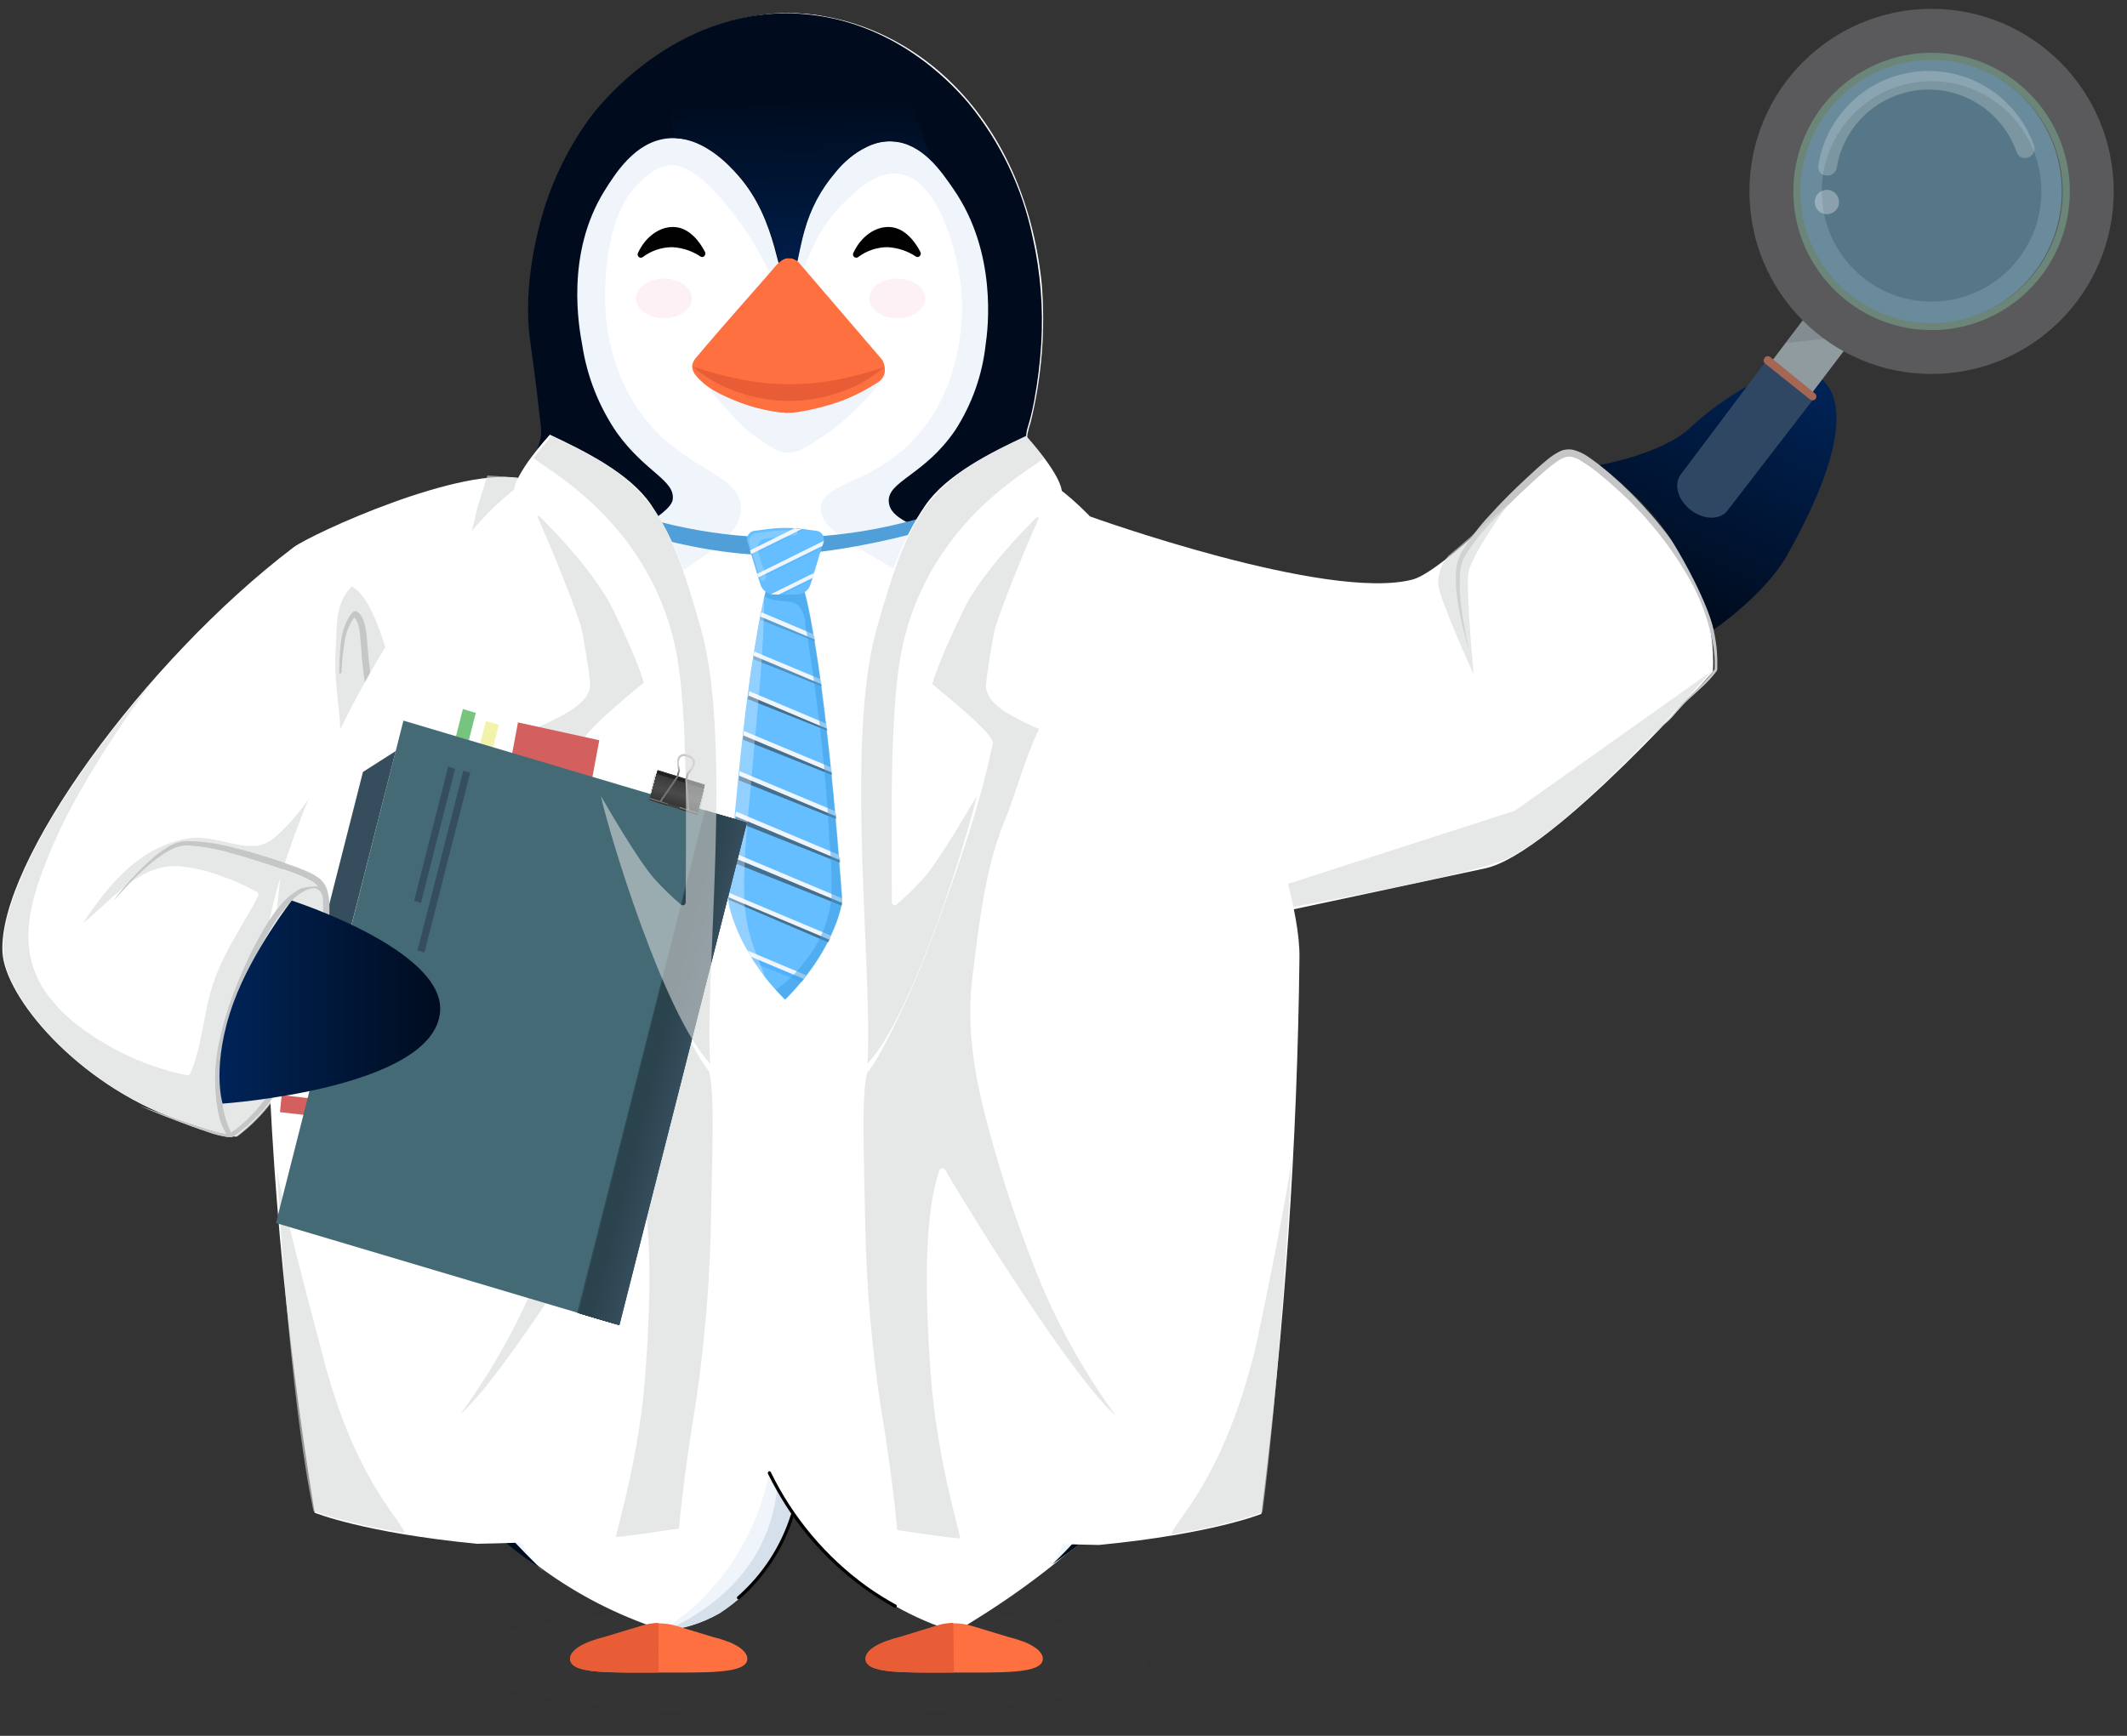
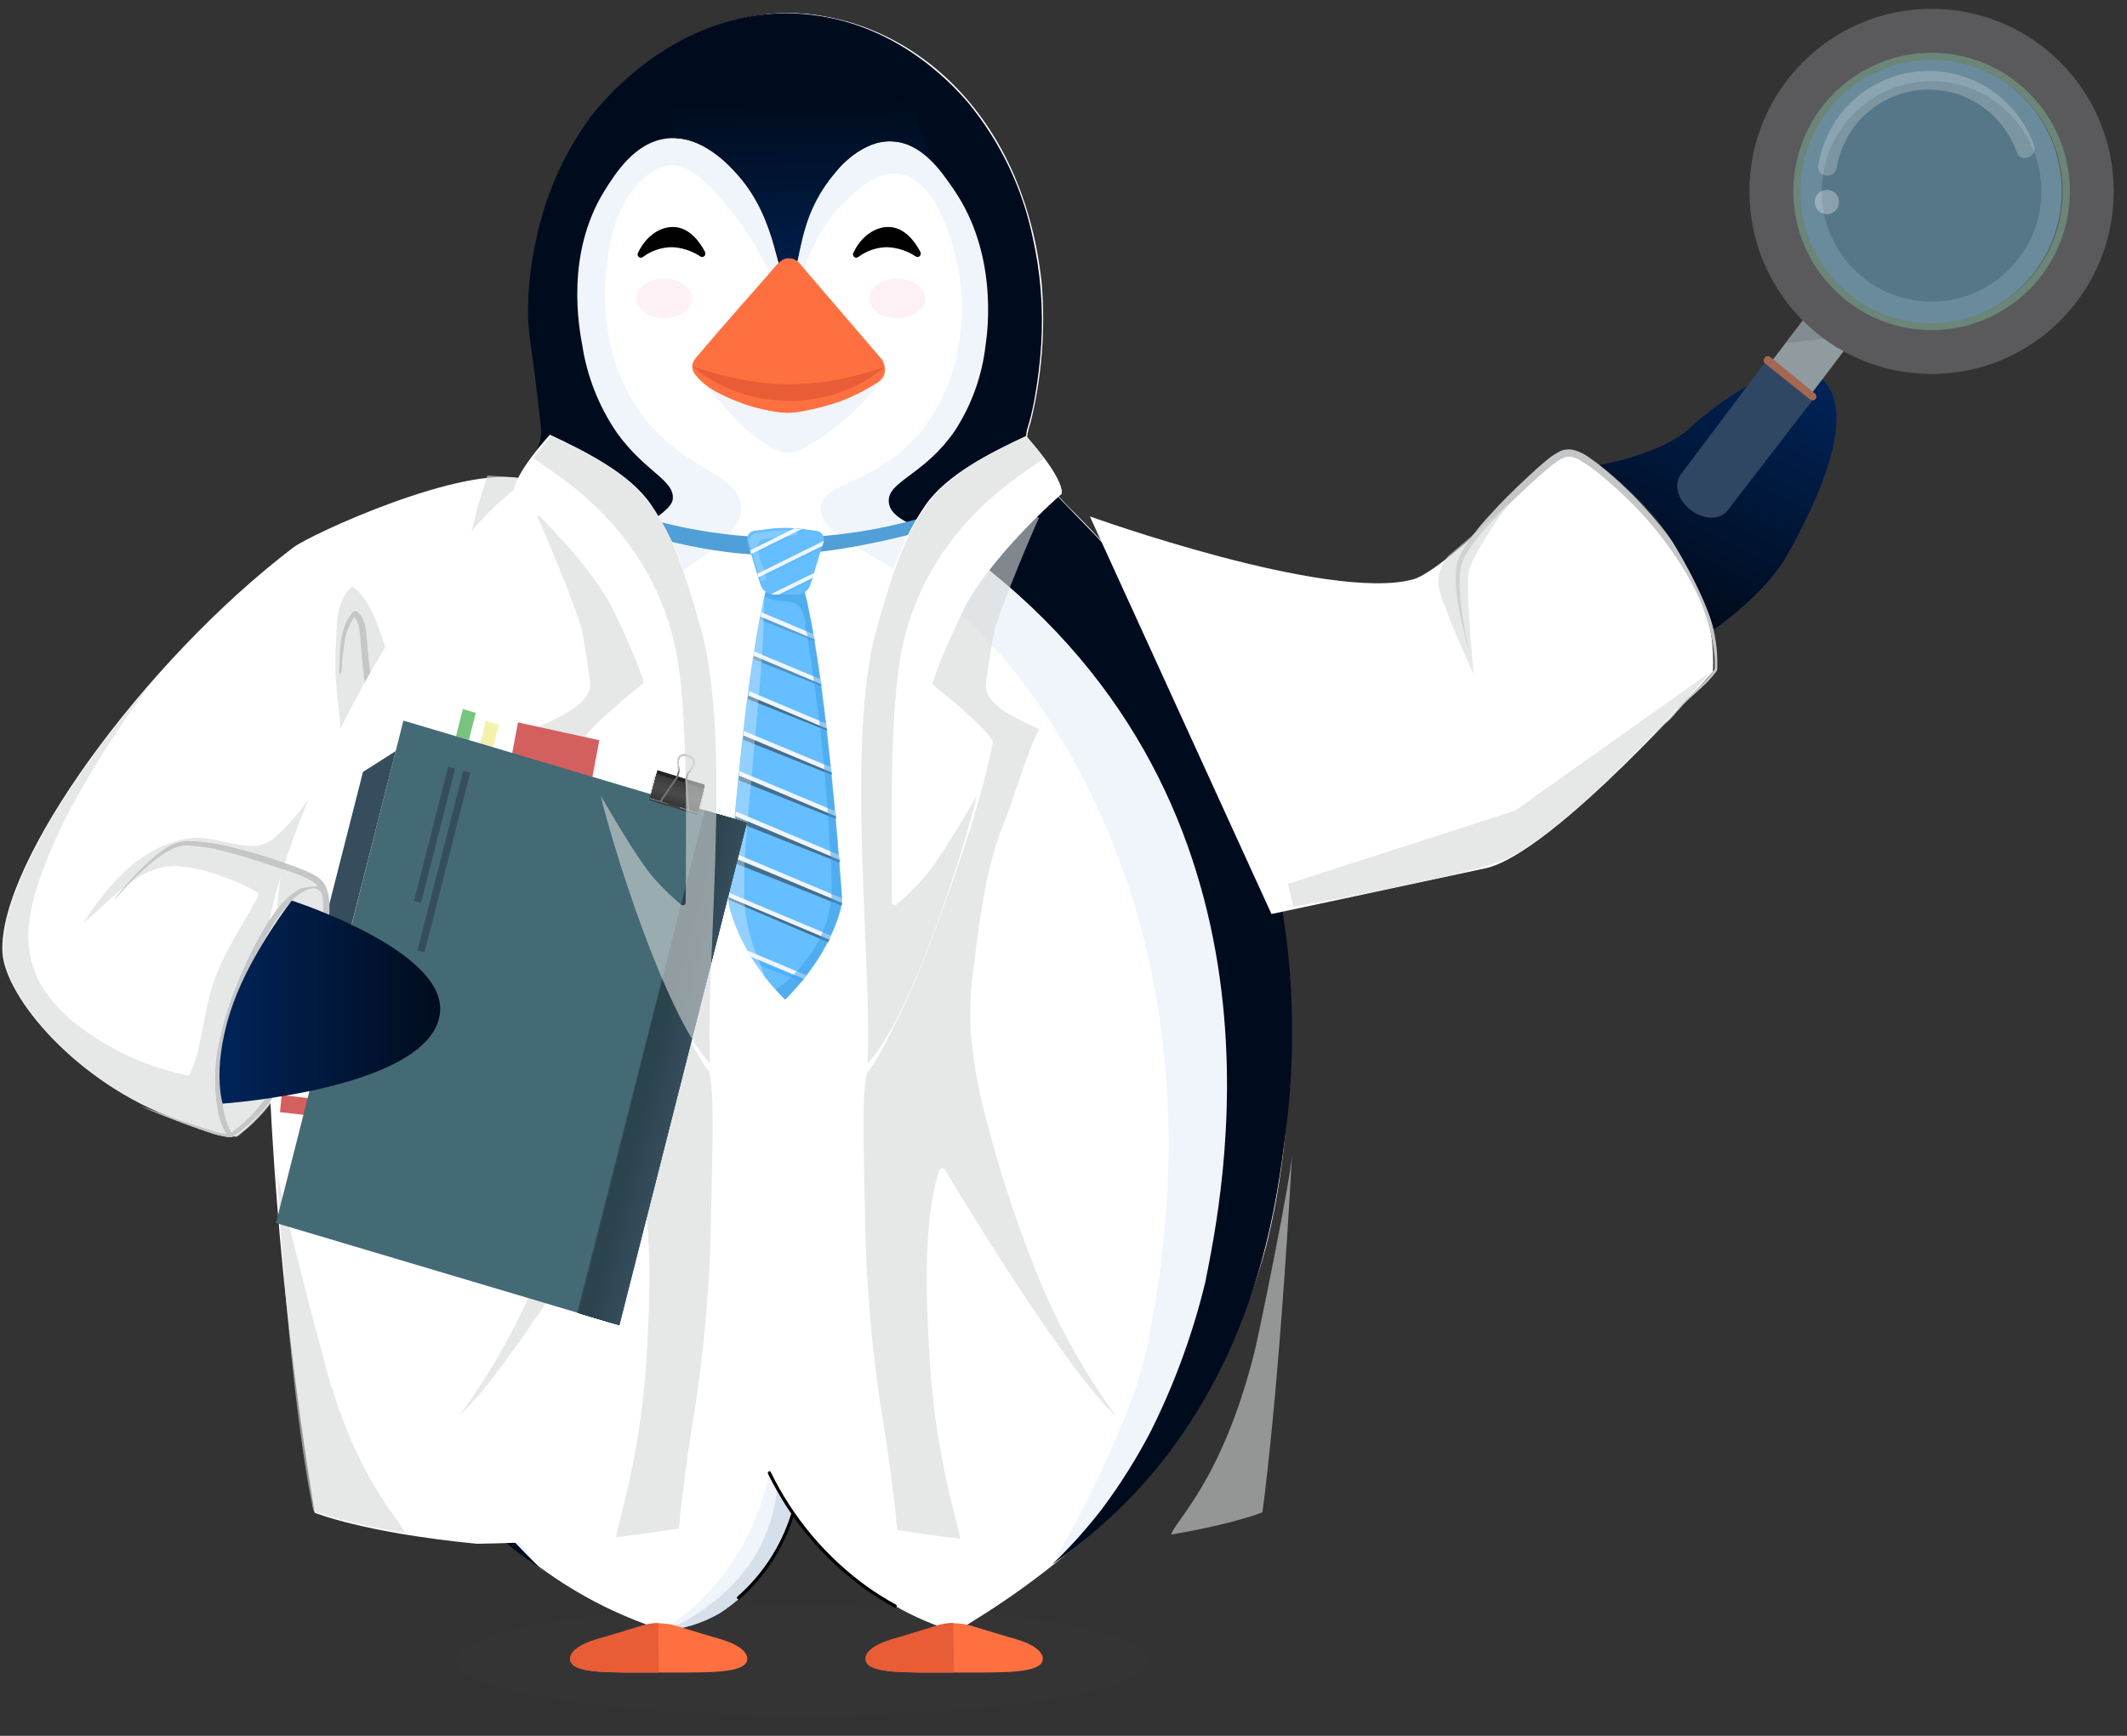
<svg xmlns="http://www.w3.org/2000/svg" width="147" height="120" viewBox="0 0 147 120" fill="none">
  <rect x="0" y="0" width="147" height="120" fill="#333333" stroke="none" />
  <path opacity="0.1" d="M55.475 118.606C42.259 118.606 31.545 116.898 31.545 114.791C31.545 112.684 42.259 110.977 55.475 110.977C68.692 110.977 79.406 112.684 79.406 114.791C79.406 116.898 68.692 118.606 55.475 118.606Z" fill="#3E454E" />
  <path d="M37.662 29.256C36.336 22.14 36.397 17.662 38.633 12.233C41.801 4.53 49.264 0.834 54.515 0.903C62.739 1.007 70.764 7.72 71.998 19.644C72.255 22.842 71.997 26.06 71.234 29.176C71.143 29.439 71.07 29.708 71.016 29.981C70.76 31.921 72.35 33.562 74.517 35.709C76.858 38.063 78.975 40.63 80.841 43.377C91.427 59.151 89.65 77.915 87.468 86.292C83.165 102.207 70.905 109.883 66.018 112.82C63.131 111.926 60.469 110.421 58.21 108.407C56.87 107.213 55.678 105.861 54.66 104.381C54.416 105.071 54.123 105.743 53.781 106.39C53.64 106.647 53.151 107.364 52.176 108.79C51.966 109.104 51.724 109.396 51.454 109.661C51.262 109.843 51.056 110.011 50.839 110.163C50.299 110.567 49.738 110.941 49.157 111.282C48.043 111.89 46.851 112.343 45.615 112.628C42.688 111.67 39.929 110.256 37.441 108.438C37.441 108.438 27.852 101.536 22.766 88.581C10.904 50.758 38.885 35.816 37.662 29.256Z" fill="white" />
  <path d="M54.846 0.922V17.987C54.918 18.041 55.503 18.754 55.503 18.754C55.996 17.451 56.68 15.626 58.327 14.008C59.148 13.202 60.62 11.768 62.202 12.025C64.774 12.443 66.088 17.052 66.406 19.759C66.47 20.299 67.021 25.475 63.822 29.601C60.765 33.538 56.871 33.205 56.722 35.087C56.535 37.426 62.951 38.998 67.571 43.58C72.906 48.848 84.959 65.584 79.28 93.135C78.325 97.767 74.771 104.637 72.722 108.157C78.665 103.94 89.155 94.297 88.742 70.303C88.543 58.092 85.448 50.964 80.453 43.346C79.815 42.368 75.676 37.484 71.996 33.354C70.414 31.579 70.624 30.341 70.85 29.137C71.304 26.764 71.593 24.361 71.713 21.948C71.771 20.855 71.213 12.689 67.128 7.605C66.168 6.416 63.386 3.736 61.109 2.62C59.64 1.866 58.068 1.335 56.443 1.045C55.913 0.976 55.38 0.935 54.846 0.922Z" fill="#F0F5FB" />
  <path d="M22.529 88.675C24.528 94.131 29.366 101.673 35.797 107.251C36.382 107.757 36.982 108.195 37.54 108.616C34.364 105.43 28.269 92.705 27.52 86.21C26.538 77.691 27.776 53.866 41.659 43.192C46.448 39.515 51.32 37.636 51.213 35.086C51.118 32.403 46.31 32.552 43.444 27.219C41.105 22.863 41.915 18.293 42.087 17.204C42.538 14.647 43.444 13.424 43.998 12.829C44.468 12.331 45.213 11.53 46.261 11.43C46.857 11.373 48.053 11.499 50.338 14.325C53.307 17.998 53.537 20.57 54.591 20.521C55.138 20.494 55.413 19.788 55.803 18.757C55.803 18.757 55.218 18.055 55.145 17.99V1.005C54.275 0.933 53.399 0.949 52.532 1.055C50.641 1.295 48.813 1.895 47.147 2.823C45.355 3.843 43.706 5.099 42.244 6.557C39.496 9.321 38.19 13.044 37.7 14.413C36.283 18.381 36.787 24.493 37.009 25.681C37.23 26.87 37.326 28.384 37.505 29.657C37.823 31.877 34.708 35.792 34.12 36.386C13.419 57.274 20.706 82.43 20.706 82.43C21.149 84.17 22.262 87.943 22.529 88.675Z" fill="#F0F5FB" />
  <path d="M54.148 105.742C53.808 106.306 53.438 106.892 53.036 107.471C52.433 108.353 51.833 109.158 51.252 109.879" fill="white" />
  <path d="M53.174 101.824C52.751 103.861 51.975 105.808 50.881 107.575C49.572 109.667 47.807 111.433 45.718 112.74C47.142 112.656 48.525 112.234 49.754 111.509C50.94 110.738 51.982 109.765 52.834 108.634C53.316 108 53.726 107.314 54.057 106.59C54.362 105.916 54.602 105.213 54.772 104.493C54.535 104.12 54.298 103.736 54.061 103.342C53.751 102.84 53.453 102.326 53.174 101.824Z" fill="#F0F5FB" />
  <path d="M54.148 105.742C53.808 106.306 53.438 106.892 53.036 107.471C52.433 108.353 51.833 109.158 51.252 109.879" fill="#D6E0EA" />
  <path d="M53.702 102.977C53.538 104.525 53.056 106.022 52.288 107.374C49.995 111.281 45.898 112.742 45.898 112.742C47.252 112.591 48.562 112.173 49.754 111.511C50.935 110.734 51.976 109.762 52.834 108.636C53.314 108.001 53.724 107.316 54.057 106.592C54.362 105.918 54.602 105.215 54.772 104.495C54.646 104.374 54.527 104.246 54.416 104.111C54.129 103.767 53.888 103.385 53.702 102.977Z" fill="#D6E0EA" />
  <path d="M54.878 104.735C54.183 106.98 52.883 108.989 51.121 110.54C51.011 110.636 50.854 110.467 50.965 110.371C52.696 108.855 53.976 106.889 54.664 104.689C54.668 104.675 54.675 104.662 54.685 104.65C54.694 104.639 54.705 104.63 54.718 104.623C54.731 104.616 54.745 104.611 54.76 104.61C54.775 104.608 54.789 104.61 54.803 104.614C54.818 104.618 54.831 104.626 54.842 104.635C54.853 104.644 54.863 104.656 54.87 104.669C54.877 104.682 54.881 104.696 54.882 104.711C54.884 104.725 54.882 104.74 54.878 104.754V104.735Z" fill="#010101" />
  <path d="M61.813 111.136C58.752 109.437 56.164 106.996 54.285 104.036C53.845 103.342 53.441 102.625 53.078 101.889C53.009 101.751 53.204 101.632 53.269 101.766C54.802 104.912 57.086 107.629 59.918 109.676C60.562 110.133 61.232 110.553 61.924 110.933C62.054 111.002 61.924 111.209 61.813 111.14V111.136Z" fill="#010101" />
  <path d="M19.932 78.235C20.451 82.286 21.479 86.255 22.989 90.048C24.435 93.543 26.333 96.833 28.633 99.832C29.686 101.166 30.806 102.446 31.988 103.667C32.927 104.712 33.919 105.708 34.962 106.649C35.844 107.416 36.891 108.118 37.556 108.62C36 107.118 34.528 105.531 33.146 103.866C32.588 103.153 31.618 101.688 29.867 98.993C29.386 98.26 28.874 97.459 28.266 96.347C27.884 95.642 27.46 94.814 27.04 93.905C26.31 92.286 25.686 90.621 25.171 88.921C25.129 88.786 24.586 86.754 24.598 86.693C17.719 57.044 36.708 41.654 40.648 38.702C42.368 37.406 46.38 35.635 46.495 34.519C46.655 33.196 44.584 32.633 42.635 29.918C41.391 28.102 40.571 26.027 40.239 23.849C40.017 22.656 39.066 17.565 41.768 13.205C42.532 11.99 43.877 9.824 46.093 9.574C48.482 9.306 50.377 11.419 50.966 12.078C53.859 15.303 53.672 19.593 54.482 19.562C55.292 19.532 54.826 15.395 57.478 12.197C57.994 11.58 59.572 9.674 61.655 9.778C63.737 9.881 65.048 11.84 65.919 13.106C68.935 17.496 68.281 22.744 68.117 23.841C67.883 25.948 67.162 27.971 66.011 29.749C63.89 32.863 61.318 33.261 61.425 34.691C61.525 35.914 63.16 36.225 66.038 37.797C66.849 38.283 67.626 38.822 68.365 39.411L68.445 39.476C90.071 56.933 84.434 82.855 83.296 88.656C82.432 92.215 81.171 95.664 79.535 98.939C78.559 100.817 77.431 102.612 76.165 104.307C75.115 105.669 73.965 106.951 72.725 108.141C75.736 106.062 78.406 103.527 80.64 100.626C87.094 92.191 88.283 82.878 88.864 78.208C89.395 74.063 89.442 69.869 89.005 65.713C88.556 61.555 87.601 57.468 86.162 53.544C84.751 49.709 82.847 46.075 80.498 42.735C79.4 41.214 78.217 39.756 76.956 38.368C73.272 34.254 70.734 32.617 70.918 30.125C70.964 29.481 71.136 29.5 71.487 27.641C71.721 26.368 71.879 25.083 71.961 23.791C72.115 21.293 71.912 18.786 71.357 16.345C70.644 12.968 69.131 9.812 66.947 7.144C65.465 5.391 61.597 1.5 55.62 0.978C47.106 0.235 41.615 7.055 40.934 7.926C39.362 10.024 38.185 12.393 37.461 14.915C37.243 15.682 36.123 19.658 36.616 23.4C36.67 23.822 36.861 25.095 37.102 27.085C37.3 28.764 37.4 29.604 37.403 29.799C37.499 34.362 22.416 43.985 19.825 65.364C19.305 69.641 19.34 73.968 19.932 78.235Z" fill="#000C1E" />
  <path d="M61.156 113.509H61.129L61.255 113.471C61.541 113.367 61.832 113.28 62.127 113.21L64.802 112.401C65.573 112.163 66.397 112.163 67.167 112.401L69.697 113.168C70.058 113.255 70.413 113.366 70.76 113.501L70.836 113.524C71.6 113.843 72.07 114.241 72.07 114.675C72.07 115.729 69.239 115.622 65.857 115.622C62.474 115.622 59.822 115.729 59.822 114.675C59.815 114.234 60.312 113.82 61.156 113.509Z" fill="#FF7040" />
  <path d="M65.93 115.623C62.548 115.623 59.815 115.726 59.815 114.672C59.815 114.22 60.32 113.805 61.164 113.476L61.264 113.441C61.548 113.335 61.839 113.246 62.135 113.177L64.783 112.36C65.14 112.252 65.511 112.194 65.884 112.188L65.93 115.623Z" fill="#E85C36" />
  <path d="M40.746 113.509H40.708L40.834 113.471C41.119 113.367 41.41 113.28 41.705 113.21L44.38 112.401C45.152 112.163 45.977 112.163 46.749 112.401L49.275 113.168C49.637 113.254 49.992 113.365 50.338 113.501L50.414 113.524C51.178 113.842 51.648 114.241 51.648 114.674C51.648 115.729 48.817 115.622 45.435 115.622C42.053 115.622 39.401 115.729 39.401 114.674C39.397 114.234 39.901 113.819 40.746 113.509Z" fill="#FF7040" />
  <path d="M45.52 115.623C42.141 115.623 39.405 115.727 39.405 114.672C39.405 114.22 39.91 113.806 40.754 113.476L40.853 113.441C41.138 113.335 41.429 113.246 41.725 113.177L44.4 112.368C44.757 112.259 45.127 112.201 45.5 112.195L45.52 115.623Z" fill="#E85C36" />
  <path d="M61.344 25.746C60.408 27.078 59.294 28.275 58.035 29.304C57.227 29.967 56.358 30.551 55.44 31.049C55.148 31.212 54.819 31.297 54.484 31.297C54.15 31.297 53.821 31.212 53.529 31.049C52.773 30.619 52.063 30.115 51.408 29.542C51.408 29.542 50.613 28.844 48.095 25.808C50.007 27.254 52.338 28.032 54.733 28.024C57.127 28.015 59.453 27.221 61.355 25.761L61.344 25.746Z" fill="#F0F5FB" />
  <path d="M45.889 22.003C44.821 22.003 43.955 21.389 43.955 20.63C43.955 19.872 44.821 19.258 45.889 19.258C46.956 19.258 47.822 19.872 47.822 20.63C47.822 21.389 46.956 22.003 45.889 22.003Z" fill="#FEF1F5" />
  <path d="M62.004 22.003C60.936 22.003 60.07 21.389 60.07 20.63C60.07 19.872 60.936 19.258 62.004 19.258C63.072 19.258 63.938 19.872 63.938 20.63C63.938 21.389 63.072 22.003 62.004 22.003Z" fill="#FEF1F5" />
  <path d="M44.098 17.471C44.071 17.515 44.06 17.567 44.067 17.618C44.073 17.67 44.097 17.717 44.134 17.753C44.171 17.789 44.219 17.811 44.27 17.815C44.322 17.82 44.373 17.807 44.416 17.778C45.005 17.331 45.724 17.089 46.464 17.088C47.161 17.124 47.835 17.348 48.417 17.736C48.611 17.859 48.833 17.621 48.722 17.41C48.34 16.674 47.618 15.723 46.563 15.692C45.589 15.662 44.614 16.36 44.098 17.471Z" fill="#010101" />
  <path d="M58.983 17.471C58.956 17.515 58.945 17.567 58.951 17.618C58.958 17.67 58.982 17.717 59.019 17.753C59.056 17.789 59.104 17.811 59.155 17.815C59.206 17.82 59.258 17.807 59.3 17.778C59.889 17.332 60.607 17.089 61.345 17.088C62.043 17.124 62.719 17.348 63.301 17.736C63.496 17.859 63.718 17.621 63.607 17.41C63.225 16.674 62.503 15.723 61.448 15.692C60.47 15.662 59.495 16.36 58.983 17.471Z" fill="#010101" />
  <path d="M55.229 18.177L60.962 24.864C61.133 25.152 61.193 25.493 61.13 25.823C61.026 26.229 60.686 26.451 60.148 26.75C59.51 27.135 58.838 27.459 58.141 27.72C57.166 28.068 56.16 28.325 55.138 28.487C54.893 28.522 54.668 28.533 54.668 28.533H54.427C53.911 28.52 53.398 28.449 52.898 28.322C52.627 28.265 52.405 28.211 52.26 28.177C52.26 28.177 49.23 27.41 48.118 25.964C47.954 25.787 47.86 25.555 47.854 25.313C47.876 25.112 47.957 24.922 48.087 24.768L53.819 18.174C53.906 18.07 54.014 17.987 54.136 17.93C54.258 17.873 54.391 17.843 54.525 17.844C54.66 17.844 54.793 17.874 54.914 17.932C55.036 17.989 55.144 18.073 55.229 18.177Z" fill="#FF7040" />
  <path d="M54.432 28.541C53.837 28.502 53.247 28.415 52.666 28.28C52.525 28.246 52.059 28.138 51.459 27.931C50.864 27.716 50.282 27.467 49.716 27.184C49.099 26.898 48.551 26.484 48.107 25.968C47.943 25.791 47.849 25.559 47.843 25.317C47.858 25.114 47.94 24.922 48.077 24.772C49.987 22.472 52.414 19.788 53.358 18.684C53.453 18.572 53.996 17.825 54.485 17.84C54.485 18.001 54.485 18.143 54.485 18.304C54.485 18.304 54.485 18.553 54.485 18.791C54.504 19.155 54.466 23.112 54.432 28.541Z" fill="#FF7040" />
  <path d="M61.129 25.37C60.054 25.741 58.955 26.036 57.839 26.252C56.742 26.462 55.627 26.566 54.51 26.562C53.956 26.562 53.402 26.532 52.848 26.474C52.294 26.417 51.739 26.332 51.189 26.225C50.054 26.001 48.935 25.699 47.842 25.32C48.766 26.108 49.83 26.713 50.979 27.103C51.546 27.301 52.127 27.453 52.718 27.559C53.309 27.656 53.907 27.708 54.506 27.713C55.708 27.716 56.901 27.518 58.037 27.126C59.17 26.745 60.22 26.149 61.129 25.37Z" fill="#E85C36" />
  <path d="M55.087 1.67C56.616 1.862 59.394 2.502 61.29 4.657C63.254 6.884 63.877 9.99 64.4 11.14C64.4 11.14 63.281 9.837 61.798 9.775C61.168 9.715 60.535 9.836 59.971 10.124C59.062 10.544 58.274 11.188 57.678 11.995C56.713 13.136 56.007 14.475 55.611 15.917C55.435 16.477 55.118 18.041 55.118 18.041C54.93 17.894 54.692 17.823 54.454 17.846C54.216 17.868 53.996 17.98 53.838 18.16C53.702 17.499 53.52 16.848 53.291 16.213C52.688 14.606 52.474 14.073 51.831 13.145C51.086 11.966 50.079 10.976 48.889 10.251C48.252 9.825 47.51 9.584 46.745 9.553C46.485 9.526 45.847 6.417 47.582 4.369C49.267 2.375 53.299 1.444 55.087 1.67Z" fill="url(#paint0_linear_14121_201513)" />
  <path d="M39.915 35.429C39.915 35.429 47.722 38.646 54.215 38.354C61.067 38.044 68.672 35.191 68.672 35.191L68.164 34.145C63.83 36.099 59.137 37.127 54.386 37.162C49.634 37.197 44.927 36.238 40.565 34.348L39.915 35.429Z" fill="#509FD8" />
  <path d="M50.449 62.815C50.449 62.815 50.449 62.838 50.449 62.849C50.476 62.949 50.507 63.06 50.545 63.179C50.821 64.064 51.195 64.916 51.661 65.717C51.741 65.859 51.829 66.001 51.92 66.147C51.919 66.156 51.919 66.165 51.92 66.174C51.978 66.269 52.043 66.373 52.111 66.472C52.139 66.52 52.17 66.566 52.203 66.611C52.277 66.721 52.354 66.832 52.432 66.944C52.559 67.121 52.692 67.305 52.815 67.485C53.234 68.022 53.685 68.534 54.164 69.018L54.248 69.095L54.332 69.018C54.596 68.75 54.844 68.485 55.073 68.221C55.138 68.144 55.203 68.071 55.264 67.995C55.301 67.956 55.335 67.915 55.367 67.872C55.425 67.807 55.474 67.742 55.528 67.676L55.57 67.627L55.719 67.435C56.067 66.983 56.369 66.541 56.629 66.124L56.778 65.878C57.165 65.222 57.497 64.535 57.771 63.823C57.806 63.731 57.836 63.639 57.867 63.555C57.962 63.275 58.031 63.037 58.084 62.846C58.162 62.543 58.191 62.229 58.169 61.918C58.15 61.653 58.13 61.392 58.111 61.151C58.111 61.04 58.111 60.928 58.084 60.821C58.016 59.905 57.943 59.027 57.874 58.187C57.874 58.08 57.874 57.965 57.848 57.857C57.767 56.929 57.691 56.051 57.611 55.212C57.611 55.101 57.611 54.989 57.58 54.882C57.492 53.939 57.401 53.053 57.313 52.221L57.278 51.888C57.174 50.922 57.072 50.027 56.972 49.204C56.972 49.089 56.942 48.978 56.93 48.866C56.804 47.854 56.682 46.949 56.567 46.16C56.567 46.045 56.533 45.933 56.518 45.822C56.342 44.641 56.181 43.71 56.044 42.977C56.044 42.855 56.002 42.74 55.979 42.628C55.866 41.99 55.721 41.358 55.543 40.734H52.952C52.952 40.734 52.918 40.853 52.849 41.118C52.849 41.183 52.815 41.26 52.792 41.344V41.386C52.681 41.869 52.517 42.636 52.322 43.775C52.322 43.775 52.322 43.794 52.322 43.806L52.276 44.066C52.161 44.733 52.039 45.512 51.894 46.424C51.894 46.52 51.867 46.62 51.852 46.719C51.752 47.436 51.649 48.226 51.538 49.1C51.538 49.2 51.515 49.3 51.504 49.403C51.415 50.142 51.324 50.941 51.233 51.8L51.198 52.102C51.119 52.869 51.038 53.674 50.954 54.518C50.954 54.618 50.954 54.717 50.927 54.817C50.85 55.584 50.778 56.393 50.705 57.244C50.705 57.344 50.705 57.447 50.678 57.551C50.614 58.317 50.545 59.138 50.48 59.985L50.457 60.288C50.415 60.817 50.377 61.354 50.334 61.906C50.323 62.213 50.362 62.52 50.449 62.815Z" fill="#64BEFF" />
  <g style="mix-blend-mode:overlay" opacity="0.5">
    <path opacity="0.4" d="M52.522 42.838L56.344 44.349L56.321 44.199L56.286 44L52.599 42.535C52.599 42.562 52.599 42.593 52.58 42.623C52.56 42.654 52.538 42.765 52.522 42.838Z" fill="#231F20" />
    <path opacity="0.6" d="M52.098 45.331C52.098 45.407 52.075 45.492 52.064 45.572L56.791 47.451C56.791 47.397 56.791 47.347 56.772 47.294C56.753 47.24 56.772 47.167 56.745 47.106L52.11 45.266L52.098 45.331Z" fill="#231F20" />
    <path d="M51.677 48.326L57.172 50.508C57.172 50.454 57.172 50.4 57.153 50.347C57.134 50.293 57.153 50.228 57.153 50.166L51.734 48.016C51.736 48.03 51.736 48.044 51.734 48.058L51.677 48.326Z" fill="#231F20" />
    <path d="M51.346 51.131L57.498 53.577C57.498 53.52 57.498 53.462 57.479 53.404C57.46 53.347 57.479 53.293 57.479 53.236L51.395 50.82L51.346 51.131Z" fill="#231F20" />
    <path d="M51.05 53.936L57.783 56.619C57.783 56.558 57.783 56.501 57.783 56.439C57.783 56.378 57.783 56.336 57.783 56.282L51.409 53.748L51.096 53.625C51.073 53.728 51.061 53.832 51.05 53.936Z" fill="#231F20" />
    <path d="M50.79 56.764L58.051 59.643C58.051 59.578 58.051 59.517 58.051 59.455V59.306L52.02 56.909L50.874 56.449C50.805 56.541 50.798 56.649 50.79 56.764Z" fill="#231F20" />
    <path d="M50.553 59.58L58.177 62.609C58.177 62.548 58.196 62.486 58.204 62.421C58.211 62.356 58.204 62.337 58.204 62.294L52.716 60.117L50.568 59.266L50.553 59.58Z" fill="#231F20" />
    <path d="M50.367 62.205L57.245 65.146L57.341 64.954C57.355 64.928 57.368 64.901 57.379 64.874L50.397 61.887C50.397 61.887 50.397 61.91 50.397 61.921C50.395 61.957 50.395 61.993 50.397 62.029C50.367 62.086 50.367 62.128 50.367 62.205Z" fill="#231F20" />
  </g>
  <path d="M52.556 42.627L56.297 44.203L56.263 44.004L56.24 43.854L52.617 42.32C52.617 42.389 52.586 42.458 52.575 42.531C52.563 42.604 52.556 42.581 52.556 42.627Z" fill="#F0F5FB" />
  <path d="M52.096 45.334L56.758 47.297C56.758 47.232 56.758 47.171 56.731 47.109L56.708 46.956L52.122 45.039C52.122 45.12 52.096 45.2 52.084 45.281L52.096 45.334Z" fill="#F0F5FB" />
  <path d="M51.711 48.077L57.152 50.377C57.152 50.316 57.152 50.258 57.152 50.197C57.152 50.135 57.152 50.089 57.133 50.036L51.783 47.781C51.783 47.869 51.76 47.958 51.745 48.046C51.735 48.058 51.723 48.068 51.711 48.077Z" fill="#F0F5FB" />
  <path d="M51.378 50.842L57.492 53.407C57.492 53.349 57.492 53.296 57.492 53.238C57.492 53.181 57.492 53.127 57.492 53.069L51.408 50.531L51.374 50.823L51.378 50.842Z" fill="#F0F5FB" />
  <path d="M51.084 53.619L51.393 53.746L57.768 56.43C57.768 56.376 57.768 56.326 57.768 56.272C57.768 56.219 57.768 56.154 57.768 56.096L51.114 53.312C51.103 53.412 51.095 53.512 51.084 53.619Z" fill="#F0F5FB" />
  <path d="M50.816 56.412L51.962 56.899L58.02 59.449V59.299C58.02 59.238 58.02 59.177 58.02 59.115L50.873 56.105C50.835 56.205 50.828 56.309 50.816 56.412Z" fill="#F0F5FB" />
  <path d="M50.583 59.221L52.723 60.122L58.203 62.422C58.203 62.38 58.203 62.338 58.203 62.295C58.203 62.253 58.203 62.169 58.203 62.108L50.591 58.902L50.583 59.221Z" fill="#F0F5FB" />
  <path opacity="0.5" d="M51.943 66.18C52.004 66.279 52.065 66.379 52.134 66.479C52.162 66.526 52.192 66.573 52.225 66.617L55.409 67.882C55.466 67.817 55.516 67.752 55.569 67.686L55.611 67.637L52.722 66.486L51.943 66.18Z" fill="#40A5FF" />
  <path d="M51.669 65.719C51.749 65.861 51.837 66.002 51.929 66.148L52.724 66.486L55.571 67.682L55.613 67.632L55.762 67.44L51.669 65.719Z" fill="#F0F5FB" />
  <path d="M50.368 62.033L57.319 64.959C57.334 64.933 57.346 64.906 57.358 64.878C57.392 64.813 57.419 64.751 57.449 64.69L50.387 61.719V61.891C50.387 61.891 50.387 61.914 50.387 61.926C50.379 61.961 50.372 61.997 50.368 62.033Z" fill="#F0F5FB" />
  <path opacity="0.5" d="M57.029 53.824C57.006 53.556 56.983 53.283 56.956 53.011C56.902 52.436 56.841 51.861 56.78 51.286C56.525 48.985 56.22 46.699 55.863 44.427C55.845 44.237 55.816 44.049 55.775 43.863C55.714 43.645 55.675 43.422 55.66 43.196C55.661 42.756 55.527 42.327 55.278 41.965C55.128 41.781 54.916 41.657 54.682 41.616C54.373 41.566 54.055 41.555 53.742 41.517C53.428 41.487 53.123 41.391 52.848 41.237C52.936 40.884 52.982 40.734 52.982 40.734H55.572C55.572 40.734 56.516 43.69 57.541 54.154C57.541 54.284 57.563 54.418 57.579 54.537C57.781 56.676 57.992 59.138 58.198 61.918C58.22 62.229 58.191 62.543 58.114 62.846C57.839 63.9 56.967 66.396 54.361 69.018L54.277 69.095L54.193 69.018C53.994 68.811 53.803 68.608 53.62 68.409C54.352 67.911 54.998 67.296 55.531 66.588C56.621 65.308 57.296 63.724 57.464 62.048C57.497 60.669 57.446 59.288 57.311 57.915C57.254 56.558 57.139 55.189 57.029 53.824Z" fill="#3A9CE3" />
  <path d="M51.647 37.432L52.473 40.15L52.545 40.384C52.606 40.595 52.735 40.779 52.911 40.908C53.087 41.038 53.301 41.106 53.52 41.101H55.048C55.267 41.106 55.481 41.038 55.657 40.908C55.833 40.779 55.962 40.595 56.023 40.384L56.917 37.432C56.941 37.35 56.946 37.264 56.932 37.18C56.919 37.096 56.887 37.016 56.839 36.946C56.791 36.876 56.729 36.817 56.656 36.773C56.583 36.73 56.501 36.704 56.416 36.696L55.499 36.573L55.22 36.542C54.501 36.466 53.775 36.477 53.057 36.573L52.136 36.696C52.053 36.706 51.973 36.734 51.902 36.778C51.831 36.822 51.77 36.881 51.723 36.951C51.677 37.021 51.646 37.1 51.633 37.183C51.62 37.266 51.625 37.351 51.647 37.432Z" fill="#64BEFF" />
  <path opacity="0.5" d="M53.483 41.104H54.082L56.108 40.122L56.161 39.95L56.215 39.773L53.483 41.104Z" fill="#55B4FF" />
  <path d="M53.283 41.074C53.348 41.09 53.415 41.1 53.482 41.101H53.822L56.168 39.95L56.222 39.774L56.272 39.602L53.283 41.074Z" fill="#F0F5FB" />
  <path opacity="0.5" d="M52.354 39.771L52.4 39.924L52.435 40.032L56.78 37.919L56.837 37.735V37.731L56.887 37.57L52.354 39.771Z" fill="#55B4FF" />
  <path d="M56.941 37.387L52.329 39.668L52.359 39.772L52.405 39.921L56.842 37.736L56.888 37.575L56.93 37.437C56.936 37.42 56.94 37.404 56.941 37.387Z" fill="#F0F5FB" />
  <path opacity="0.5" d="M51.867 38.139L51.913 38.292L51.944 38.4L55.666 36.59H55.513H55.418H55.334H55.169L51.867 38.139Z" fill="#55B4FF" />
  <path d="M54.915 36.516L51.831 38.049L51.866 38.153L51.912 38.306L55.416 36.573H55.332H55.168L54.915 36.516Z" fill="#F0F5FB" />
  <path opacity="0.5" d="M61.639 40.59C61.729 40.748 61.859 40.879 62.017 40.969C62.174 41.059 62.352 41.106 62.533 41.104H64.062C64.28 41.109 64.494 41.041 64.67 40.911C64.847 40.782 64.975 40.597 65.037 40.387L65.931 37.435C65.954 37.353 65.959 37.267 65.946 37.183C65.932 37.099 65.9 37.019 65.853 36.949C65.805 36.879 65.742 36.82 65.669 36.776C65.596 36.733 65.514 36.707 65.43 36.699L65.212 36.668C65.233 36.754 65.233 36.843 65.212 36.929L64.318 39.885C64.256 40.095 64.127 40.279 63.951 40.408C63.775 40.538 63.562 40.606 63.344 40.602H61.815C61.756 40.602 61.697 40.599 61.639 40.59Z" fill="#4FADF1" />
  <path opacity="0.2" d="M51.791 37.538L52.582 40.149C52.796 40.172 52.93 40.088 52.945 39.873C52.939 39.697 52.888 39.525 52.796 39.375C52.712 39.186 52.639 38.993 52.578 38.796C52.48 38.478 52.413 38.152 52.38 37.822C52.367 37.696 52.402 37.57 52.478 37.469C52.553 37.368 52.664 37.3 52.788 37.277C52.928 37.24 53.072 37.215 53.216 37.205L54.474 37.063L54.806 37.024C54.877 37.021 54.947 37.005 55.013 36.978C55.045 36.965 55.073 36.944 55.095 36.916C55.116 36.889 55.13 36.856 55.135 36.821C55.135 36.679 54.963 36.664 54.852 36.656C54.665 36.656 54.47 36.656 54.29 36.656C53.907 36.66 53.524 36.687 53.144 36.737L52.261 36.852C52.183 36.862 52.109 36.888 52.042 36.929C51.975 36.97 51.918 37.025 51.873 37.09C51.829 37.155 51.799 37.228 51.785 37.305C51.77 37.382 51.773 37.462 51.791 37.538Z" fill="white" />
  <path opacity="0.3" d="M50.448 62.819C50.448 62.819 50.448 62.842 50.448 62.853C50.475 62.953 50.506 63.064 50.544 63.183C50.82 64.068 51.194 64.919 51.66 65.721C51.74 65.863 51.828 66.005 51.919 66.15C51.918 66.159 51.918 66.168 51.919 66.177C51.977 66.273 52.042 66.377 52.111 66.476C52.139 66.524 52.169 66.57 52.202 66.614C52.276 66.724 52.353 66.835 52.432 66.948C52.543 67.139 52.671 67.32 52.814 67.489L52.871 67.542C52.825 67.412 52.776 67.281 52.726 67.159C52.573 66.752 52.416 66.346 52.267 65.94C51.775 64.726 51.493 63.437 51.434 62.129V61.611C51.388 58.762 51.77 55.891 52.004 53.049C52.325 49.123 52.802 45.293 52.802 41.355V41.398C52.691 41.881 52.527 42.648 52.332 43.786C52.332 43.786 52.332 43.805 52.332 43.817L52.286 44.078C52.172 44.745 52.05 45.523 51.904 46.436C51.904 46.532 51.877 46.631 51.862 46.731C51.763 47.448 51.66 48.238 51.549 49.112C51.549 49.212 51.526 49.311 51.514 49.415C51.425 50.153 51.335 50.952 51.243 51.811L51.209 52.114C51.13 52.881 51.048 53.686 50.964 54.529C50.964 54.629 50.964 54.729 50.937 54.828C50.861 55.595 50.788 56.404 50.716 57.255C50.716 57.355 50.716 57.459 50.689 57.562C50.624 58.329 50.555 59.149 50.49 59.997L50.467 60.3C50.425 60.829 50.387 61.365 50.345 61.918C50.331 62.222 50.365 62.526 50.448 62.819Z" fill="white" />
  <path d="M22.442 65.335C22.537 63.812 22.457 62.282 22.205 60.777C21.907 60.578 21.375 60.305 21.058 60.125C20.879 60.068 21.96 59.412 23.431 58.561C26.137 57.027 36.019 33.873 36.191 33.118C32.018 32.06 21.452 36.952 20.279 37.841C9.919 45.724 -0.151 59.653 0.17 65.83C0.331 68.897 5.298 74.905 12.25 77.397C12.25 77.397 16.129 78.759 16.369 78.548C17.369 77.793 18.245 76.888 18.968 75.864C19.503 75.024 19.959 74.136 20.328 73.211C20.71 72.321 21.058 71.424 21.36 70.504C21.932 68.833 22.296 67.097 22.442 65.335Z" fill="white" />
  <g style="mix-blend-mode:multiply" opacity="0.6">
    <path d="M33.68 32.871C33.577 33.304 32.988 34.984 32.916 35.421C32.04 39.753 28.949 43.545 28.311 47.885C28.219 48.51 27.684 48.729 27.512 48.069C27.13 46.536 26.003 41.364 24.31 40.543C23.163 41.693 23.297 43.185 23.209 44.684C23.157 45.45 23.157 46.218 23.209 46.984C23.266 47.751 23.369 48.553 23.442 49.339C23.515 50.018 23.541 50.702 23.522 51.386C23.527 51.993 23.417 52.595 23.198 53.161C22.917 53.633 22.547 54.044 22.108 54.373C21.757 54.72 21.434 55.094 21.142 55.492C20.506 56.39 19.767 57.21 18.94 57.934C18.605 58.218 18.197 58.401 17.763 58.464C17.264 58.499 16.762 58.462 16.273 58.352C15.18 58.149 14.053 57.766 12.937 57.969C11.793 58.179 10.709 58.638 9.761 59.315C8.122 60.465 6.864 62.114 5.733 63.82C6.31 63.371 6.845 62.854 7.384 62.363C8.798 61.075 10.357 59.771 12.306 59.878C13.287 59.959 14.251 60.176 15.172 60.522C16.073 60.824 16.945 61.209 17.775 61.673C17.819 61.707 17.849 61.756 17.86 61.811C17.87 61.866 17.86 61.923 17.832 61.972C17.389 62.819 16.896 63.636 16.418 64.464C15.99 65.208 15.57 65.963 15.211 66.764C14.85 67.562 14.572 68.394 14.381 69.249C13.999 70.905 13.831 72.63 13.162 74.191C13.128 74.268 13.055 74.356 12.964 74.337C12.727 74.291 12.49 74.241 12.253 74.183C9.886 73.604 7.656 72.561 5.691 71.116C4.694 70.408 3.823 69.535 3.116 68.536C2.41 67.499 2.012 66.282 1.969 65.028C1.904 63.34 2.397 61.661 2.978 60.116C3.576 58.537 4.279 56.999 5.084 55.515C6.683 52.626 8.479 49.851 10.46 47.211C4.423 54.135 0.013 61.711 0.227 65.84C0.387 68.908 5.355 74.916 12.306 77.408C12.306 77.408 16.185 78.769 16.426 78.558C17.425 77.803 18.302 76.898 19.024 75.874C19.56 75.034 20.015 74.146 20.385 73.221C20.767 72.331 21.115 71.434 21.417 70.514C21.99 68.826 22.351 67.073 22.491 65.296C22.586 63.772 22.506 62.243 22.254 60.737C21.956 60.538 21.424 60.266 21.107 60.085C20.962 60.039 23.4 59.388 25.005 56.704C29.541 49.108 36.118 33.615 36.24 33.078C35.892 33.04 33.993 32.875 33.68 32.871Z" fill="#D6D8D8" />
  </g>
  <path d="M7.881 62.232C7.881 62.232 8.263 61.687 9.05 60.817C9.516 60.295 10.014 59.803 10.541 59.345C10.864 59.06 11.21 58.804 11.576 58.578C11.984 58.314 12.456 58.166 12.941 58.148C13.983 58.169 15.02 58.315 16.028 58.582C17.106 58.835 18.226 59.168 19.368 59.556C19.942 59.751 20.515 59.939 21.103 60.192C21.412 60.312 21.706 60.467 21.979 60.656C22.294 60.876 22.523 61.2 22.624 61.572C22.722 61.924 22.771 62.288 22.77 62.654C22.77 63.006 22.77 63.351 22.731 63.696C22.689 64.39 22.609 65.08 22.51 65.767C22.315 67.129 22.029 68.477 21.654 69.8C21.302 71.08 20.836 72.325 20.259 73.519C19.727 74.621 19.059 75.651 18.272 76.587C17.909 77.013 17.515 77.413 17.095 77.783C16.884 77.951 16.682 78.12 16.468 78.27L16.154 78.481L15.998 78.588H15.967H15.944C15.923 78.598 15.899 78.605 15.876 78.607H15.772C15.31 78.543 14.855 78.43 14.416 78.27C13.995 78.132 13.602 77.994 13.235 77.859C12.497 77.591 11.863 77.342 11.324 77.135L9.685 76.46L11.343 77.07C11.874 77.257 12.516 77.487 13.254 77.737C13.636 77.859 14.018 77.986 14.439 78.12C14.867 78.261 15.309 78.359 15.757 78.412H15.868H15.891L16.04 78.296L16.342 78.074C16.537 77.921 16.724 77.744 16.93 77.576C17.33 77.204 17.703 76.804 18.046 76.379C18.791 75.439 19.416 74.408 19.907 73.312C20.989 70.886 21.708 68.312 22.04 65.675C22.131 65 22.196 64.321 22.25 63.647C22.273 63.309 22.288 62.968 22.292 62.638C22.299 62.324 22.262 62.01 22.181 61.706C22.051 61.139 21.493 60.867 20.939 60.621C20.385 60.376 19.793 60.181 19.235 59.981C18.088 59.598 16.995 59.245 15.941 58.957C14.963 58.666 13.955 58.491 12.937 58.436C12.496 58.442 12.064 58.566 11.687 58.796C11.325 58.999 10.979 59.23 10.652 59.486C10.114 59.916 9.603 60.378 9.123 60.871C8.309 61.718 7.881 62.232 7.881 62.232Z" fill="#C5C6C8" />
  <path d="M22.517 62.257C22.517 62.1 22.475 61.962 22.448 61.831C22.066 60.938 19.834 60.332 16.716 67.847C13.598 75.362 15.952 78.529 15.952 78.529C22.024 74.557 22.655 63.38 22.517 62.257Z" fill="#E6E7E7" />
  <path d="M22.323 62.227C22.321 62.014 22.257 61.806 22.139 61.628C22.082 61.563 22.013 61.509 21.936 61.467C21.862 61.422 21.775 61.401 21.688 61.406C21.558 61.413 21.43 61.438 21.306 61.479C20.87 61.656 20.479 61.927 20.16 62.273C19.601 62.851 19.113 63.495 18.707 64.19C18.064 65.275 17.498 66.405 17.014 67.571C16.464 68.835 16.023 70.143 15.696 71.482C15.247 73.158 15.155 74.909 15.425 76.624C15.512 77.114 15.657 77.593 15.857 78.05C15.914 78.169 15.971 78.287 16.04 78.403C16.04 78.403 16.139 78.552 16.101 78.498L15.761 78.448C18.13 76.892 19.674 74.231 20.668 71.513C21.505 69.155 22.037 66.699 22.25 64.205C22.338 63.544 22.361 62.876 22.319 62.211C22.319 62.115 22.701 62.135 22.701 62.273C22.74 62.837 22.726 63.405 22.659 63.967C22.569 65.053 22.424 66.133 22.223 67.203C21.703 69.979 20.84 72.751 19.365 75.113C18.533 76.493 17.413 77.677 16.082 78.583C16.026 78.606 15.965 78.614 15.905 78.605C15.845 78.597 15.789 78.572 15.742 78.533C15.415 78.028 15.191 77.462 15.085 76.869C14.757 75.153 14.808 73.387 15.234 71.693C15.553 70.293 16.003 68.926 16.575 67.61C17.072 66.395 17.657 65.219 18.325 64.09C18.975 63.02 19.854 61.69 21.042 61.295C21.4 61.171 21.791 61.185 22.139 61.333C22.267 61.391 22.381 61.474 22.475 61.579C22.624 61.779 22.703 62.023 22.701 62.273C22.724 62.38 22.338 62.365 22.323 62.227Z" fill="#C5C6C8" />
  <path d="M26.456 52.33C26.288 51.256 26.12 50.183 25.963 49.109C25.807 48.035 25.642 46.962 25.512 45.881C25.428 45.214 25.409 44.543 25.329 43.879C25.26 43.308 25.153 42.518 24.61 42.25C24.569 42.239 24.525 42.24 24.483 42.253C24.442 42.266 24.405 42.29 24.377 42.323C23.418 43.408 23.502 45.114 23.441 46.502C23.441 46.613 23.598 46.563 23.602 46.475C23.63 45.789 23.699 45.105 23.808 44.428C23.884 43.799 24.115 43.2 24.48 42.683C24.798 43.005 24.863 43.626 24.897 44.056C24.962 44.688 24.985 45.325 25.058 45.973C25.306 48.059 25.631 50.137 25.998 52.203C26.105 52.771 26.621 53.399 26.456 52.33Z" fill="#C5C6C8" />
  <path d="M87.873 63.186C87.873 63.186 98.799 60.862 102.659 60.026C107.367 59.007 118.384 46.434 118.384 46.434C118.553 43.029 117.407 39.69 115.185 37.11C111.437 32.639 108.016 31.129 108.016 31.129C108.016 31.129 99.991 39.422 97.653 40.055C91.787 41.634 75.323 35.699 75.323 35.699L87.873 63.186Z" fill="white" />
  <g style="mix-blend-mode:multiply" opacity="0.6">
    <path d="M89.382 62.694C89.382 62.694 100.464 60.723 103.694 59.55C108.279 57.878 118.234 46.434 118.234 46.434L104.702 56.042L89.008 61.103L89.382 62.694Z" fill="#D6D8D8" />
  </g>
-   <path d="M60.199 90.839C59.817 85.502 59.706 79.682 59.817 74.111C64.373 67.8 68.504 51.984 68.542 51.31C68.58 50.635 64.434 47.295 64.434 47.295L63.822 37.108L71.465 32.688C71.465 32.688 74.824 34.152 78.424 39.589C83.51 44.842 89.854 60.128 89.808 66.144C89.661 79.021 88.782 91.88 87.175 104.657C87.175 104.657 83.786 106.045 75.955 106.804C75.955 106.804 66.891 106.693 61.984 105.746C61.984 105.746 60.742 97.89 60.199 90.839Z" fill="white" />
  <g style="mix-blend-mode:multiply" opacity="0.6">
    <path d="M86.691 93.496C87.05 92.059 89.232 81.308 89.297 79.82C88.345 96.966 87.245 104.55 87.245 104.55C87.245 104.55 85.292 105.348 80.939 106.084C81.237 105.075 84.463 102.357 86.691 93.496Z" fill="#D6D8D8" />
  </g>
  <g style="mix-blend-mode:multiply" opacity="0.6">
    <path d="M59.816 85.519C59.697 79.366 59.529 75.761 59.926 74.174C61.933 71.812 67.275 58.374 68.613 51.342C68.693 50.932 64.432 47.313 64.432 47.313C64.432 47.313 64.646 46.304 65.926 43.563C67.245 40.733 69.656 35.753 69.656 35.753C69.656 35.753 71.357 35.646 71.808 35.791C71.59 36.24 69.626 40.776 68.796 43.344C68.643 43.82 68.169 46.86 68.143 47.343C68.093 48.175 68.88 48.877 69.775 49.391C70.432 49.765 71.111 50.101 71.808 50.395C70.783 52.538 70.229 54.808 69.369 56.913C68.024 60.188 67.619 64.367 67.229 67.365C66.752 71 67.325 74.381 68.376 78.204C69.35 81.815 70.552 85.359 71.976 88.817C73.339 92.029 75.069 95.072 77.131 97.884C74.211 95.392 67.023 83.809 65.307 80.849C65.283 80.82 65.252 80.798 65.217 80.784C65.182 80.769 65.144 80.764 65.106 80.768C65.068 80.772 65.032 80.784 65.001 80.805C64.969 80.826 64.943 80.855 64.925 80.888C63.901 83.928 63.886 88.901 64.325 95.001C64.73 100.591 66.148 105.257 66.37 106.354C65.196 106.288 63.087 105.909 62.009 105.779C62.009 105.779 61.711 102.267 60.825 96.96C60.264 93.17 59.928 89.35 59.816 85.519Z" fill="#D6D8D8" />
  </g>
  <path d="M64.422 47.294C64.422 47.294 68.644 50.649 68.602 51.324C68.56 51.999 63.833 69.586 59.775 73.98C60.379 63.884 57.161 44.84 63.94 34.949C65.408 32.805 68.503 31.264 70.914 30.141C70.914 30.141 73.498 32.951 73.383 34.132C73.383 34.132 68.251 38.579 66.386 42.536C64.521 46.493 64.422 47.294 64.422 47.294Z" fill="white" />
  <path d="M48.706 90.749C49.115 85.408 49.199 79.592 49.115 74.017C44.56 67.706 40.429 51.887 40.391 51.216C40.352 50.545 44.503 47.198 44.503 47.198L45.11 37.011L37.467 32.594C37.467 32.594 34.108 34.058 30.504 39.495C25.418 44.755 18.318 60.115 18.364 66.13C18.528 79.012 19.659 91.863 21.746 104.575C21.746 104.575 25.135 105.963 32.965 106.722C32.965 106.722 42.03 106.611 46.937 105.664C46.933 105.656 48.175 97.788 48.706 90.749Z" fill="white" />
  <g style="mix-blend-mode:multiply" opacity="0.6">
    <path d="M22.225 93.405C21.862 91.967 19.195 82.152 19.13 80.66C20.081 97.81 21.667 104.462 21.667 104.462C21.667 104.462 23.62 105.26 27.973 105.973C27.675 104.98 24.453 102.269 22.225 93.405Z" fill="#D6D8D8" />
  </g>
  <g style="mix-blend-mode:multiply" opacity="0.6">
    <path d="M49.113 85.41C49.232 79.275 49.404 75.656 49.006 74.065C46.996 71.707 41.654 58.269 40.316 51.237C40.24 50.827 44.501 47.203 44.501 47.203C44.501 47.203 44.283 46.195 43.007 43.454C41.688 40.628 39.273 35.648 39.273 35.648C39.273 35.648 37.572 35.54 37.121 35.686C37.339 36.131 39.303 40.67 40.133 43.239C40.286 43.714 40.759 46.755 40.79 47.238C40.84 48.07 40.049 48.772 39.158 49.285C38.498 49.657 37.818 49.992 37.121 50.29C38.145 52.433 38.7 54.699 39.559 56.808C40.908 60.078 41.31 64.261 41.703 67.259C42.177 70.894 41.604 74.276 40.557 78.098C39.585 81.708 38.382 85.252 36.957 88.707C35.596 91.922 33.866 94.966 31.802 97.779C34.721 95.283 41.91 83.7 43.626 80.744C43.65 80.715 43.681 80.692 43.715 80.677C43.75 80.663 43.788 80.657 43.826 80.66C43.863 80.664 43.899 80.676 43.931 80.697C43.963 80.718 43.989 80.745 44.008 80.778C45.032 83.823 45.051 88.792 44.608 94.895C44.203 100.482 42.785 105.152 42.563 106.248C43.736 106.179 45.85 105.8 46.923 105.673C46.923 105.673 47.222 102.161 48.108 96.855C48.667 93.063 49.002 89.241 49.113 85.41Z" fill="#D6D8D8" />
  </g>
  <path d="M44.494 47.204C44.494 47.204 40.29 50.563 40.309 51.238C40.328 51.913 45.078 69.5 49.141 73.893C48.533 63.798 51.755 44.755 44.975 34.862C43.508 32.719 40.408 31.178 38.001 30.051C38.001 30.051 35.414 32.865 35.532 34.042C35.532 34.042 40.661 38.493 42.529 42.45C44.398 46.407 44.494 47.204 44.494 47.204Z" fill="white" />
  <path d="M40.314 57.077L41.418 51.172L35.797 49.941L34.692 55.85L40.314 57.077Z" fill="#D3605F" />
  <path d="M32.401 51.17L32.883 49.284L31.989 49.016L31.511 50.906L32.401 51.17Z" fill="#77C47E" />
  <path d="M33.993 51.995L34.475 50.108L33.58 49.844L33.103 51.73L33.993 51.995Z" fill="#F2F2AB" />
  <path d="M21.941 75.987L19.469 75.703L19.35 76.884L21.827 77.168L21.941 75.987Z" fill="#D3605F" />
  <path d="M42.809 91.612L51.617 56.879L27.882 49.816L19.073 84.549L42.809 91.612Z" fill="#446A75" />
  <path d="M29.095 62.413L31.453 53.142L30.975 53L28.621 62.271L29.095 62.413Z" fill="#354D5C" />
  <path d="M29.334 65.849L32.494 53.419L32.017 53.277L28.856 65.707L29.334 65.849Z" fill="#354D5C" />
  <path d="M27.348 51.922L25.085 53.364L22.25 64.509L23.691 66.296L27.348 51.922Z" fill="#354D5C" />
  <path d="M48.717 56.012L39.889 90.741L42.786 91.6L51.617 56.874L48.717 56.012Z" fill="#354D5C" />
  <g style="mix-blend-mode:multiply">
    <path d="M44.924 54.885L45.237 53.57L48.711 54.602L48.394 55.917L44.924 54.885Z" fill="#D8D9D9" />
  </g>
  <path d="M44.926 54.895L44.885 55.22L48.228 56.244L48.393 55.918L44.926 54.895Z" fill="#2F5259" />
  <path d="M44.937 55.332L48.132 56.313C48.142 56.316 48.152 56.317 48.163 56.316C48.173 56.314 48.183 56.311 48.192 56.305C48.201 56.3 48.209 56.293 48.215 56.284C48.221 56.276 48.225 56.266 48.227 56.256C48.233 56.236 48.231 56.214 48.221 56.195C48.211 56.176 48.194 56.163 48.174 56.156L44.975 55.175C44.965 55.172 44.955 55.171 44.945 55.173C44.935 55.174 44.925 55.178 44.916 55.183C44.908 55.188 44.9 55.196 44.895 55.204C44.889 55.212 44.885 55.222 44.883 55.232C44.877 55.253 44.88 55.275 44.89 55.293C44.9 55.312 44.917 55.326 44.937 55.332Z" fill="#434143" />
  <path d="M44.949 55.163L48.201 56.16L48.705 54.243L45.449 53.246L44.949 55.163Z" fill="#353635" />
  <path d="M48.699 54.27L45.447 53.273L44.954 55.148L48.206 56.149L48.699 54.27Z" fill="#363636" />
  <path d="M48.691 54.294L45.439 53.297L44.958 55.13L48.21 56.126L48.691 54.294Z" fill="#363636" />
  <path d="M48.688 54.317L45.432 53.32L44.962 55.115L48.214 56.111L48.688 54.317Z" fill="#373737" />
  <path d="M48.68 54.344L45.428 53.344L44.965 55.096L48.217 56.097L48.68 54.344Z" fill="#373737" />
  <path d="M48.67 54.368L45.418 53.367L44.967 55.081L48.223 56.082L48.67 54.368Z" fill="#383838" />
  <path d="M48.668 54.391L45.416 53.395L44.976 55.066L48.228 56.067L48.668 54.391Z" fill="#383838" />
  <path d="M48.66 54.415L45.408 53.414L44.98 55.044L48.232 56.044L48.66 54.415Z" fill="#383939" />
  <path d="M48.652 54.438L45.4 53.438L44.984 55.029L48.236 56.029L48.652 54.438Z" fill="#393939" />
  <path d="M48.648 54.465L45.396 53.461L44.987 55.014L48.239 56.014L48.648 54.465Z" fill="#393A39" />
  <path d="M48.641 54.493L45.389 53.492L44.991 54.999L48.243 56.004L48.641 54.493Z" fill="#3A3A3A" />
  <path d="M48.633 54.516L45.381 53.516L44.995 54.984L48.247 55.985L48.633 54.516Z" fill="#3A3B3A" />
  <path d="M48.629 54.54L45.377 53.535L44.998 54.965L48.254 55.966L48.629 54.54Z" fill="#3B3B3B" />
  <path d="M48.621 54.563L45.369 53.562L45.006 54.947L48.258 55.951L48.621 54.563Z" fill="#3B3B3B" />
  <path d="M48.613 54.59L45.361 53.586L45.01 54.932L48.262 55.936L48.613 54.59Z" fill="#3C3C3C" />
  <path d="M48.611 54.61L45.359 53.605L45.015 54.913L48.267 55.917L48.611 54.61Z" fill="#3C3C3C" />
  <path d="M48.602 54.637L45.349 53.633L45.017 54.902L48.269 55.903L48.602 54.637Z" fill="#3D3D3D" />
  <path d="M48.594 54.661L45.346 53.656L45.021 54.879L48.273 55.884L48.594 54.661Z" fill="#3D3D3D" />
  <path d="M48.592 54.684L45.34 53.68L45.03 54.864L48.278 55.869L48.592 54.684Z" fill="#3E3E3E" />
  <path d="M48.582 54.708L45.33 53.703L45.032 54.849L48.284 55.854L48.582 54.708Z" fill="#3E3E3E" />
  <path d="M48.576 54.739L45.328 53.734L45.038 54.835L48.29 55.839L48.576 54.739Z" fill="#3F3F3F" />
  <path d="M48.572 54.758L45.32 53.754L45.041 54.816L48.293 55.821L48.572 54.758Z" fill="#3F3F3F" />
  <path d="M48.566 54.786L45.314 53.777L45.047 54.797L48.299 55.806L48.566 54.786Z" fill="#3F4040" />
  <path d="M48.559 54.809L45.31 53.801L45.05 54.782L48.303 55.791L48.559 54.809Z" fill="#404040" />
  <path d="M48.553 54.829L45.301 53.824L45.056 54.764L48.304 55.772L48.553 54.829Z" fill="#404040" />
  <path d="M48.547 54.86L45.295 53.852L45.062 54.749L48.31 55.757L48.547 54.86Z" fill="#414141" />
  <path d="M48.539 54.883L45.287 53.875L45.062 54.734L48.31 55.742L48.539 54.883Z" fill="#414141" />
  <path d="M48.533 54.907L45.281 53.898L45.067 54.715L48.319 55.724L48.533 54.907Z" fill="#424242" />
  <path d="M48.527 54.934L45.275 53.926L45.073 54.7L48.325 55.709L48.527 54.934Z" fill="#424242" />
  <path d="M48.523 54.954L45.271 53.945L45.077 54.681L48.328 55.69L48.523 54.954Z" fill="#434343" />
  <path d="M48.516 54.981L45.264 53.969L45.084 54.666L48.332 55.675L48.516 54.981Z" fill="#434343" />
  <path d="M48.508 55.001L45.26 53.992L45.088 54.648L48.336 55.656L48.508 55.001Z" fill="#444444" />
  <path d="M48.498 55.032L45.25 54.02L45.089 54.633L48.338 55.645L48.498 55.032Z" fill="#444444" />
  <path d="M48.496 55.055L45.244 54.043L45.095 54.618L48.343 55.626L48.496 55.055Z" fill="#454545" />
  <path d="M48.488 55.079L45.24 54.07L45.099 54.603L48.351 55.612L48.488 55.079Z" fill="#454545" />
  <path d="M48.48 55.106L45.232 54.094L45.102 54.584L48.354 55.597L48.48 55.106Z" fill="#464546" />
  <path d="M48.477 55.126L45.228 54.113L45.11 54.566L48.358 55.578L48.477 55.126Z" fill="#464646" />
  <path d="M48.469 55.149L45.221 54.137L45.114 54.551L48.362 55.559L48.469 55.149Z" fill="#474647" />
  <path d="M48.461 55.176L45.213 54.164L45.117 54.532L48.365 55.544L48.461 55.176Z" fill="#474747" />
  <path d="M48.457 55.2L45.209 54.188L45.121 54.517L48.369 55.529L48.457 55.2Z" fill="#474748" />
  <path d="M48.449 55.227L45.201 54.211L45.124 54.498L48.373 55.514L48.449 55.227Z" fill="#484848" />
  <path d="M48.445 55.251L45.193 54.238L45.128 54.484L48.38 55.5L48.445 55.251Z" fill="#484849" />
  <path d="M48.438 55.274L45.189 54.262L45.132 54.469L48.384 55.481L48.438 55.274Z" fill="#494949" />
  <path d="M48.432 55.297L48.39 55.462L45.141 54.446L45.183 54.281L48.432 55.297Z" fill="#49494A" />
  <path opacity="0.42" d="M48.691 54.297L48.634 54.516L45.386 53.504L45.443 53.285L48.691 54.297Z" fill="url(#paint1_linear_14121_201513)" />
-   <path d="M45.444 53.3L45.459 53.238L48.707 54.247L48.692 54.312L45.444 53.3Z" fill="#2E2E2E" />
  <path d="M47.968 52.507C47.923 52.424 47.86 52.352 47.784 52.297C47.708 52.241 47.621 52.203 47.529 52.185C47.433 52.137 47.324 52.119 47.218 52.134C47.111 52.149 47.012 52.196 46.933 52.269C46.696 52.538 46.849 53.128 46.883 53.235L46.768 53.672L45.584 55.398L45.672 55.467L46.864 53.726L46.994 53.235C46.994 53.235 46.803 52.607 47.017 52.365C47.108 52.258 47.277 52.242 47.51 52.315C47.743 52.388 47.892 52.495 47.892 52.641C47.961 52.982 47.491 53.408 47.487 53.431L47.361 53.91L47.525 56.042H47.632L47.468 53.933L47.578 53.508C47.659 53.431 48.083 52.994 48.007 52.618C48.001 52.579 47.988 52.541 47.968 52.507Z" fill="#A49A94" />
  <path opacity="0.53" d="M47.968 52.507C47.923 52.424 47.86 52.352 47.784 52.297C47.708 52.241 47.621 52.203 47.529 52.185C47.433 52.137 47.324 52.119 47.218 52.134C47.111 52.149 47.012 52.196 46.933 52.269C46.696 52.538 46.849 53.128 46.883 53.235L46.768 53.672L45.584 55.398L45.672 55.467L46.864 53.726L46.994 53.235C46.994 53.235 46.803 52.607 47.017 52.365C47.108 52.258 47.277 52.242 47.51 52.315C47.743 52.388 47.892 52.495 47.892 52.641C47.961 52.982 47.491 53.408 47.487 53.431L47.361 53.91L47.525 56.042H47.632L47.468 53.933L47.578 53.508C47.659 53.431 48.083 52.994 48.007 52.618C48.001 52.579 47.988 52.541 47.968 52.507Z" fill="url(#paint2_linear_14121_201513)" />
  <path style="mix-blend-mode:multiply" opacity="0.41" d="M47.621 55.941L47.629 56.025L47.526 56.037L47.514 55.906L47.621 55.941Z" fill="url(#paint3_linear_14121_201513)" />
  <path style="mix-blend-mode:multiply" opacity="0.41" d="M45.752 55.359L45.675 55.47L45.592 55.401L45.645 55.324L45.752 55.359Z" fill="url(#paint4_linear_14121_201513)" />
  <path d="M46.989 55.793L48.174 56.157C48.194 56.163 48.211 56.177 48.221 56.196C48.231 56.215 48.233 56.236 48.227 56.257C48.225 56.267 48.221 56.277 48.215 56.285C48.209 56.294 48.201 56.301 48.192 56.306C48.183 56.312 48.173 56.315 48.163 56.317C48.152 56.318 48.142 56.317 48.132 56.314L46.947 55.931L46.989 55.793Z" fill="#2E2E2E" />
  <path d="M46.122 55.696L44.937 55.312C44.917 55.306 44.9 55.292 44.89 55.274C44.88 55.255 44.878 55.233 44.884 55.213C44.886 55.203 44.889 55.193 44.895 55.184C44.901 55.176 44.908 55.169 44.917 55.163C44.926 55.158 44.935 55.154 44.945 55.153C44.956 55.152 44.966 55.152 44.976 55.155L46.164 55.52L46.122 55.696Z" fill="#2E2E2E" />
  <path opacity="0.59" d="M46.96 55.897L46.986 55.793L48.202 56.176C48.244 56.176 48.236 56.238 48.202 56.299L46.96 55.897Z" fill="url(#paint5_linear_14121_201513)" />
  <path opacity="0.59" d="M44.88 55.25C44.899 55.2 44.911 55.158 44.945 55.17L46.164 55.553L46.137 55.653L44.88 55.25Z" fill="url(#paint6_linear_14121_201513)" />
  <path d="M41.068 91.09L39.91 90.745L48.718 56.012L49.578 56.269L41.068 91.09Z" fill="#354D5C" />
  <path d="M41.938 91.351L40.857 91.029L49.6 56.273L50.598 56.572L41.938 91.351Z" fill="#354D5C" />
  <path d="M51.617 56.877L42.809 91.609L41.804 91.31L50.482 56.539L51.617 56.877Z" fill="#354D5C" />
  <path d="M51.543 56.849L42.738 91.586L41.737 91.287L50.419 56.516L51.543 56.849Z" fill="#354D5C" />
  <path d="M51.469 56.834L42.664 91.567L41.667 91.271L50.353 56.5L51.469 56.834Z" fill="#344C5B" />
  <path d="M51.395 56.814L42.586 91.543L41.596 91.252L50.29 56.484L51.395 56.814Z" fill="#344C5A" />
  <path d="M51.324 56.795L42.516 91.52L41.53 91.228L50.227 56.465L51.324 56.795Z" fill="#344B5A" />
  <path d="M51.25 56.767L42.441 91.493L41.459 91.205L50.161 56.445L51.25 56.767Z" fill="#334B59" />
  <path d="M51.18 56.752L42.371 91.477L41.397 91.189L50.098 56.43L51.18 56.752Z" fill="#334B59" />
  <path d="M51.105 56.736L42.293 91.457L41.326 91.174L50.032 56.414L51.105 56.736Z" fill="#324A58" />
  <path d="M51.033 56.713L42.221 91.434L41.258 91.154L49.967 56.398L51.033 56.713Z" fill="#324A57" />
  <path d="M50.961 56.693L42.149 91.411L41.189 91.135L49.906 56.379L50.961 56.693Z" fill="#324A57" />
  <path d="M50.889 56.67L42.076 91.387L41.125 91.108L49.842 56.355L50.889 56.67Z" fill="#314956" />
  <path d="M50.815 56.654L42.002 91.368L41.054 91.092L49.775 56.344L50.815 56.654Z" fill="#314956" />
  <path d="M50.742 56.631L41.93 91.345L40.986 91.072L49.71 56.324L50.742 56.631Z" fill="#304955" />
  <path d="M50.67 56.611L41.854 91.321L40.917 91.053L49.646 56.305L50.67 56.611Z" fill="#304855" />
  <path d="M50.598 56.592L41.782 91.302L40.849 91.034L49.581 56.289L50.598 56.592Z" fill="#304854" />
  <path d="M50.523 56.572L41.707 91.282L40.782 91.018L49.515 56.273L50.523 56.572Z" fill="#2F4753" />
  <path d="M50.453 56.549L41.637 91.255L40.716 90.991L49.456 56.254L50.453 56.549Z" fill="#2F4753" />
  <path d="M50.379 56.53L41.559 91.232L40.646 90.971L49.389 56.234L50.379 56.53Z" fill="#2E4752" />
  <path d="M50.309 56.506L41.489 91.209L40.579 90.952L49.327 56.215L50.309 56.506Z" fill="#2E4652" />
  <path d="M50.234 56.491L41.414 91.193L40.509 90.936L49.26 56.203L50.234 56.491Z" fill="#2E4651" />
  <path d="M50.158 56.471L41.342 91.169L40.444 90.916L49.195 56.184L50.158 56.471Z" fill="#2D4651" />
  <path d="M50.086 56.448L41.27 91.142L40.376 90.893L49.131 56.16L50.086 56.448Z" fill="#2D4550" />
  <path d="M50.012 56.424L41.192 91.119L40.305 90.87L49.068 56.145L50.012 56.424Z" fill="#2C4550" />
  <path d="M49.94 56.409L41.12 91.103L40.237 90.854L49.003 56.129L49.94 56.409Z" fill="#2C454F" />
  <path d="M49.867 56.389L41.047 91.08L40.168 90.835L48.939 56.113L49.867 56.389Z" fill="#2C444E" />
  <path d="M49.793 56.366L40.973 91.057L40.102 90.815L48.872 56.094L49.793 56.366Z" fill="#2B444E" />
  <path d="M49.723 56.346L40.903 91.033L40.035 90.796L48.809 56.074L49.723 56.346Z" fill="#2B434D" />
  <path d="M49.65 56.327L40.827 91.014L39.967 90.776L48.745 56.059L49.65 56.327Z" fill="#2A434D" />
  <path d="M7.881 62.232C7.881 62.232 8.263 61.687 9.05 60.817C9.516 60.295 10.014 59.803 10.541 59.345C10.864 59.06 11.21 58.804 11.576 58.578C11.984 58.314 12.456 58.166 12.941 58.148C13.983 58.169 15.02 58.315 16.028 58.582C17.106 58.835 18.226 59.168 19.368 59.556C19.942 59.751 20.515 59.939 21.103 60.192C21.412 60.312 21.706 60.467 21.979 60.656C22.294 60.876 22.523 61.2 22.624 61.572C22.722 61.924 22.771 62.288 22.77 62.654C22.77 63.006 22.77 63.351 22.731 63.696C22.689 64.39 22.609 65.08 22.51 65.767C22.315 67.129 22.029 68.477 21.654 69.8C21.302 71.08 20.836 72.325 20.259 73.519C19.727 74.621 19.059 75.651 18.272 76.587C17.909 77.013 17.515 77.413 17.095 77.783C16.884 77.951 16.682 78.12 16.468 78.27L16.154 78.481L15.998 78.588H15.967H15.944C15.923 78.598 15.899 78.605 15.876 78.607H15.772C15.31 78.543 14.855 78.43 14.416 78.27C13.995 78.132 13.602 77.994 13.235 77.859C12.497 77.591 11.863 77.342 11.324 77.135L9.685 76.46L11.343 77.07C11.874 77.257 12.516 77.487 13.254 77.737C13.636 77.859 14.018 77.986 14.439 78.12C14.867 78.261 15.309 78.359 15.757 78.412H15.868H15.891L16.04 78.296L16.342 78.074C16.537 77.921 16.724 77.744 16.93 77.576C17.33 77.204 17.703 76.804 18.046 76.379C18.791 75.439 19.416 74.408 19.907 73.312C20.989 70.886 21.708 68.312 22.04 65.675C22.131 65 22.196 64.321 22.25 63.647C22.273 63.309 22.288 62.968 22.292 62.638C22.299 62.324 22.262 62.01 22.181 61.706C22.051 61.139 21.493 60.867 20.939 60.621C20.385 60.376 19.793 60.181 19.235 59.981C18.088 59.598 16.995 59.245 15.941 58.957C14.963 58.666 13.955 58.491 12.937 58.436C12.496 58.442 12.064 58.566 11.687 58.796C11.325 58.999 10.979 59.23 10.652 59.486C10.114 59.916 9.603 60.378 9.123 60.871C8.309 61.718 7.881 62.232 7.881 62.232Z" fill="#C5C6C8" />
  <path d="M22.517 62.257C22.517 62.1 22.475 61.962 22.448 61.831C22.066 60.938 19.834 60.332 16.716 67.847C13.598 75.362 15.952 78.529 15.952 78.529C22.024 74.557 22.655 63.38 22.517 62.257Z" fill="#E6E7E7" />
  <path d="M22.323 62.227C22.321 62.014 22.257 61.806 22.139 61.628C22.082 61.563 22.013 61.509 21.936 61.467C21.862 61.422 21.775 61.401 21.688 61.406C21.558 61.413 21.43 61.438 21.306 61.479C20.87 61.656 20.479 61.927 20.16 62.273C19.601 62.851 19.113 63.495 18.707 64.19C18.064 65.275 17.498 66.405 17.014 67.571C16.464 68.835 16.023 70.143 15.696 71.482C15.247 73.158 15.155 74.909 15.425 76.624C15.512 77.114 15.657 77.593 15.857 78.05C15.914 78.169 15.971 78.287 16.04 78.403C16.04 78.403 16.139 78.552 16.101 78.498L15.761 78.448C18.13 76.892 19.674 74.231 20.668 71.513C21.505 69.155 22.037 66.699 22.25 64.205C22.338 63.544 22.361 62.876 22.319 62.211C22.319 62.115 22.701 62.135 22.701 62.273C22.74 62.837 22.726 63.405 22.659 63.967C22.569 65.053 22.424 66.133 22.223 67.203C21.703 69.979 20.84 72.751 19.365 75.113C18.533 76.493 17.413 77.677 16.082 78.583C16.026 78.606 15.965 78.614 15.905 78.605C15.845 78.597 15.789 78.572 15.742 78.533C15.415 78.028 15.191 77.462 15.085 76.869C14.757 75.153 14.808 73.387 15.234 71.693C15.553 70.293 16.003 68.926 16.575 67.61C17.072 66.395 17.657 65.219 18.325 64.09C18.975 63.02 19.854 61.69 21.042 61.295C21.4 61.171 21.791 61.185 22.139 61.333C22.267 61.391 22.381 61.474 22.475 61.579C22.624 61.779 22.703 62.023 22.701 62.273C22.724 62.38 22.338 62.365 22.323 62.227Z" fill="#C5C6C8" />
  <g style="mix-blend-mode:multiply" opacity="0.6">
    <path d="M62.352 44.787C61.431 49.096 61.634 57.953 61.638 62.374C61.638 62.41 61.648 62.445 61.667 62.475C61.685 62.506 61.712 62.531 61.743 62.548C61.775 62.566 61.81 62.574 61.846 62.573C61.882 62.572 61.917 62.561 61.947 62.542C62.598 61.992 63.211 61.398 63.781 60.763C64.928 59.494 67.121 55.664 67.5 55.031C66.938 57.635 63.162 70.103 59.948 73.542C60.331 67.17 58.389 51.305 60.571 43.525C62.979 34.925 64.297 33.265 70.916 30.141C70.916 30.141 71.573 30.907 72.15 31.636C72.02 32.1 64.305 35.608 62.352 44.787Z" fill="#D6D8D8" />
  </g>
  <g style="mix-blend-mode:multiply" opacity="0.6">
    <path d="M46.676 44.794C47.597 49.104 47.394 57.964 47.39 62.381C47.39 62.417 47.381 62.452 47.363 62.483C47.345 62.514 47.319 62.539 47.287 62.557C47.256 62.574 47.221 62.582 47.185 62.581C47.149 62.58 47.115 62.569 47.084 62.55C46.431 62.002 45.817 61.409 45.246 60.775C44.1 59.502 41.906 55.672 41.528 55.024C42.09 57.627 45.865 70.099 49.079 73.535C48.697 67.166 50.639 51.297 48.456 43.518C46.049 34.918 44.73 33.261 38.115 30.133C38.115 30.133 37.454 30.9 36.877 31.628C37.007 32.107 44.723 35.615 46.676 44.794Z" fill="#D6D8D8" />
  </g>
  <path d="M101.542 44.99C101.542 44.99 101.321 44.342 101.049 43.169C100.882 42.462 100.754 41.747 100.667 41.026C100.62 40.575 100.605 40.121 100.621 39.669C100.628 39.153 100.759 38.646 101.004 38.192C101.566 37.255 102.228 36.382 102.979 35.589C103.744 34.734 104.6 33.887 105.509 33.043C105.964 32.618 106.422 32.196 106.923 31.786C107.178 31.57 107.456 31.384 107.752 31.23C108.08 31.059 108.46 31.02 108.815 31.122C109.144 31.22 109.456 31.368 109.739 31.563C110.015 31.747 110.278 31.947 110.542 32.146C111.062 32.553 111.558 32.99 112.048 33.442C113.02 34.349 113.928 35.324 114.765 36.36C115.591 37.372 116.322 38.459 116.947 39.607C117.542 40.697 118.003 41.856 118.319 43.058C118.461 43.62 118.567 44.192 118.636 44.768C118.655 45.052 118.682 45.328 118.686 45.6V46.263C118.68 46.288 118.673 46.312 118.663 46.336C118.648 46.371 118.63 46.404 118.609 46.436C118.316 46.822 117.987 47.178 117.627 47.502C117.298 47.812 116.981 48.1 116.683 48.364C116.083 48.897 115.686 49.514 115.242 49.898C114.803 50.227 114.41 50.614 114.073 51.048C114.399 50.593 114.784 50.184 115.219 49.833C115.647 49.449 116.033 48.817 116.618 48.265C116.912 47.992 117.222 47.697 117.539 47.379C117.88 47.056 118.189 46.702 118.464 46.321C118.478 46.298 118.491 46.276 118.502 46.252V46.198V46.002C118.502 45.876 118.502 45.742 118.502 45.619C118.502 45.355 118.449 45.086 118.426 44.814C118.346 44.254 118.228 43.701 118.07 43.158C117.737 41.993 117.259 40.875 116.649 39.83C115.345 37.59 113.701 35.568 111.776 33.837C111.295 33.396 110.798 32.974 110.297 32.568C110.041 32.368 109.785 32.184 109.533 31.997C109.29 31.83 109.023 31.701 108.742 31.613C108.226 31.433 107.718 31.801 107.233 32.181C106.747 32.56 106.281 32.993 105.826 33.404C104.917 34.236 104.065 35.068 103.281 35.884C102.528 36.636 101.859 37.468 101.286 38.365C101.052 38.772 100.92 39.23 100.904 39.699C100.874 40.138 100.874 40.579 100.904 41.018C100.954 41.736 101.046 42.45 101.179 43.158C101.363 44.323 101.542 44.99 101.542 44.99Z" fill="#C5C6C8" />
  <g style="mix-blend-mode:multiply" opacity="0.6">
    <path d="M99.395 40.397C99.559 41.659 101.852 46.628 101.852 46.628C101.852 46.628 101.347 41.387 101.47 39.727C101.569 38.457 104.328 34.742 104.328 34.742C104.328 34.742 101.271 37.457 100.098 38.419C99.622 38.966 99.371 39.672 99.395 40.397Z" fill="#D6D8D8" />
  </g>
  <path d="M19.435 60.07L19.133 62.854C19.578 62.273 20.134 61.787 20.768 61.424C21.155 61.323 21.553 61.273 21.953 61.274C21.662 60.998 21.319 60.783 20.944 60.642L19.435 60.07Z" fill="#E6E7E7" />
  <path d="M16.147 69.282C14.557 73.641 15.383 76.294 15.383 76.294C15.383 76.294 30.008 75.282 30.417 69.926C30.738 65.655 20.164 62.258 20.164 62.258C20.164 62.258 17.439 65.754 16.147 69.282Z" fill="url(#paint7_linear_14121_201513)" />
  <path d="M115.528 37.347C118.015 41.431 118.44 43.528 118.44 43.528C118.44 43.528 121.99 41.116 123.549 38.314C125.242 35.273 129.476 27.195 124.772 25.535C123.064 24.929 118.791 27.682 116.85 29.537C114.909 31.393 110.552 32.145 110.552 32.145C110.552 32.145 113.884 34.644 115.528 37.347Z" fill="url(#paint8_linear_14121_201513)" />
  <path d="M118.726 29.878L121.539 32.025L129.533 21.489L126.625 19.465L118.726 29.878Z" fill="#909BA0" />
  <path d="M116.847 35.254L116.877 35.277C117.768 35.955 118.895 35.963 119.403 35.277L125.254 27.685L121.975 25.066L116.159 32.8C115.651 33.486 115.96 34.575 116.847 35.254Z" fill="#2F4762" />
  <path opacity="0.12" d="M128.566 22.661L128.215 23.194L123.438 23.715L126.186 20.016L128.566 22.661Z" fill="#282525" />
  <path d="M133.493 23.353C127.921 23.353 123.405 18.822 123.405 13.231C123.405 7.641 127.921 3.109 133.493 3.109C139.065 3.109 143.582 7.641 143.582 13.231C143.582 18.822 139.065 23.353 133.493 23.353Z" stroke="#5A5A5C" stroke-width="5" stroke-miterlimit="10" />
  <path opacity="0.5" d="M133.34 22.408C128.285 22.408 124.187 18.297 124.187 13.226C124.187 8.154 128.285 4.043 133.34 4.043C138.394 4.043 142.492 8.154 142.492 13.226C142.492 18.297 138.394 22.408 133.34 22.408Z" fill="#7BBCDD" />
  <g opacity="0.22">
    <path d="M139.379 10.537C138.909 9.18 138.002 8.018 136.801 7.236C135.6 6.453 134.173 6.095 132.746 6.216C131.319 6.338 129.973 6.934 128.921 7.908C127.869 8.883 127.17 10.182 126.936 11.599C126.798 12.412 125.53 12.259 125.667 11.442C125.922 9.823 126.683 8.327 127.839 7.169C128.996 6.011 130.489 5.251 132.104 4.999C133.718 4.746 135.371 5.014 136.824 5.764C138.277 6.514 139.455 7.708 140.189 9.172C140.337 9.454 140.465 9.746 140.571 10.046C140.85 10.813 139.669 11.316 139.386 10.537H139.379Z" fill="white" />
  </g>
  <path opacity="0.31" d="M126.259 14.808C125.795 14.808 125.418 14.43 125.418 13.965C125.418 13.499 125.795 13.121 126.259 13.121C126.723 13.121 127.1 13.499 127.1 13.965C127.1 14.43 126.723 14.808 126.259 14.808Z" fill="white" />
  <path d="M125.107 27.624L121.989 25.132C121.937 25.09 121.902 25.031 121.892 24.965C121.881 24.899 121.895 24.831 121.932 24.776L121.955 24.737C121.975 24.707 122.002 24.682 122.032 24.663C122.063 24.643 122.097 24.63 122.133 24.625C122.168 24.619 122.205 24.62 122.24 24.629C122.275 24.638 122.308 24.654 122.337 24.676L125.436 27.203C125.464 27.225 125.487 27.253 125.504 27.285C125.521 27.316 125.531 27.351 125.534 27.387C125.537 27.423 125.533 27.459 125.522 27.493C125.511 27.527 125.494 27.559 125.471 27.586C125.426 27.637 125.364 27.67 125.297 27.677C125.229 27.684 125.162 27.665 125.107 27.624Z" fill="#A36753" />
  <path d="M125.018 16.462C125.797 18.525 127.297 20.233 129.239 21.269C131.18 22.305 133.431 22.597 135.572 22.091C137.712 21.586 139.596 20.317 140.874 18.52C142.151 16.724 142.733 14.524 142.513 12.328C142.293 10.133 141.285 8.093 139.676 6.588C138.068 5.083 135.97 4.217 133.772 4.149C131.573 4.081 129.426 4.818 127.729 6.221C126.032 7.624 124.901 9.599 124.547 11.776C124.295 13.352 124.457 14.968 125.018 16.462C125.032 16.52 125.025 16.582 124.998 16.636C124.97 16.689 124.923 16.731 124.867 16.752C124.811 16.773 124.749 16.773 124.692 16.751C124.636 16.73 124.59 16.688 124.563 16.634C123.783 14.573 123.736 12.306 124.428 10.214C125.12 8.122 126.51 6.333 128.363 5.149C130.216 3.965 132.419 3.458 134.602 3.713C136.784 3.968 138.812 4.97 140.344 6.551C141.875 8.131 142.818 10.192 143.012 12.388C143.205 14.584 142.639 16.779 141.408 18.605C140.177 20.431 138.356 21.775 136.252 22.411C134.149 23.047 131.891 22.936 129.859 22.098C128.654 21.594 127.563 20.85 126.652 19.911C125.742 18.972 125.031 17.857 124.563 16.634C124.548 16.576 124.555 16.514 124.583 16.46C124.61 16.406 124.657 16.365 124.713 16.343C124.769 16.322 124.832 16.322 124.888 16.344C124.944 16.366 124.99 16.408 125.018 16.462Z" fill="#6B8678" />
  <defs>
    <linearGradient id="paint0_linear_14121_201513" x1="55.343" y1="7.107" x2="55.717" y2="22.267" gradientUnits="userSpaceOnUse">
      <stop stop-color="#000C1E" />
      <stop offset="1" stop-color="#002459" />
    </linearGradient>
    <linearGradient id="paint1_linear_14121_201513" x1="46.907" y1="55.039" x2="47.228" y2="53.935" gradientUnits="userSpaceOnUse">
      <stop stop-color="white" />
      <stop offset="0.17" stop-color="#BEBEBE" />
      <stop offset="0.33" stop-color="#848484" />
      <stop offset="0.49" stop-color="#555555" />
      <stop offset="0.64" stop-color="#303030" />
      <stop offset="0.78" stop-color="#161616" />
      <stop offset="0.9" stop-color="#060606" />
      <stop offset="1" />
    </linearGradient>
    <linearGradient id="paint2_linear_14121_201513" x1="46.875" y1="55.492" x2="48.01" y2="51.579" gradientUnits="userSpaceOnUse">
      <stop offset="0.48" stop-color="#4D4D4D" />
      <stop offset="0.51" stop-color="#7B7B7B" />
      <stop offset="0.56" stop-color="#C1C1C1" />
      <stop offset="0.59" stop-color="#EEEEEE" />
      <stop offset="0.61" stop-color="white" />
      <stop offset="0.67" stop-color="#F8F8F8" />
      <stop offset="0.73" stop-color="#ECECEC" />
    </linearGradient>
    <linearGradient id="paint3_linear_14121_201513" x1="47.797" y1="55.874" x2="47.699" y2="56.213" gradientUnits="userSpaceOnUse">
      <stop offset="0.38" stop-color="white" />
      <stop offset="0.51" stop-color="#9B9B9B" />
      <stop offset="0.63" stop-color="#484848" />
      <stop offset="0.72" stop-color="#141414" />
      <stop offset="0.76" />
    </linearGradient>
    <linearGradient id="paint4_linear_14121_201513" x1="45.87" y1="55.384" x2="45.812" y2="55.583" gradientUnits="userSpaceOnUse">
      <stop offset="0.38" stop-color="white" />
      <stop offset="0.4" stop-color="#EBEBEB" />
      <stop offset="0.46" stop-color="#AEAEAE" />
      <stop offset="0.51" stop-color="#797979" />
      <stop offset="0.57" stop-color="#4D4D4D" />
      <stop offset="0.62" stop-color="#2C2C2C" />
      <stop offset="0.67" stop-color="#141414" />
      <stop offset="0.72" stop-color="#050505" />
      <stop offset="0.76" />
    </linearGradient>
    <linearGradient id="paint5_linear_14121_201513" x1="47.807" y1="56.03" x2="47.763" y2="56.181" gradientUnits="userSpaceOnUse">
      <stop stop-color="white" />
      <stop offset="0.65" stop-color="#565656" />
      <stop offset="1" />
    </linearGradient>
    <linearGradient id="paint6_linear_14121_201513" x1="45.726" y1="55.381" x2="45.675" y2="55.557" gradientUnits="userSpaceOnUse">
      <stop stop-color="white" />
      <stop offset="0.65" stop-color="#565656" />
      <stop offset="1" />
    </linearGradient>
    <linearGradient id="paint7_linear_14121_201513" x1="30.424" y1="69.282" x2="15.161" y2="69.282" gradientUnits="userSpaceOnUse">
      <stop stop-color="#000C1E" />
      <stop offset="1" stop-color="#002459" />
    </linearGradient>
    <linearGradient id="paint8_linear_14121_201513" x1="122.438" y1="23.796" x2="114.259" y2="40.859" gradientUnits="userSpaceOnUse">
      <stop offset="0.01" stop-color="#002459" />
      <stop offset="1" stop-color="#000C1E" />
    </linearGradient>
  </defs>
</svg>